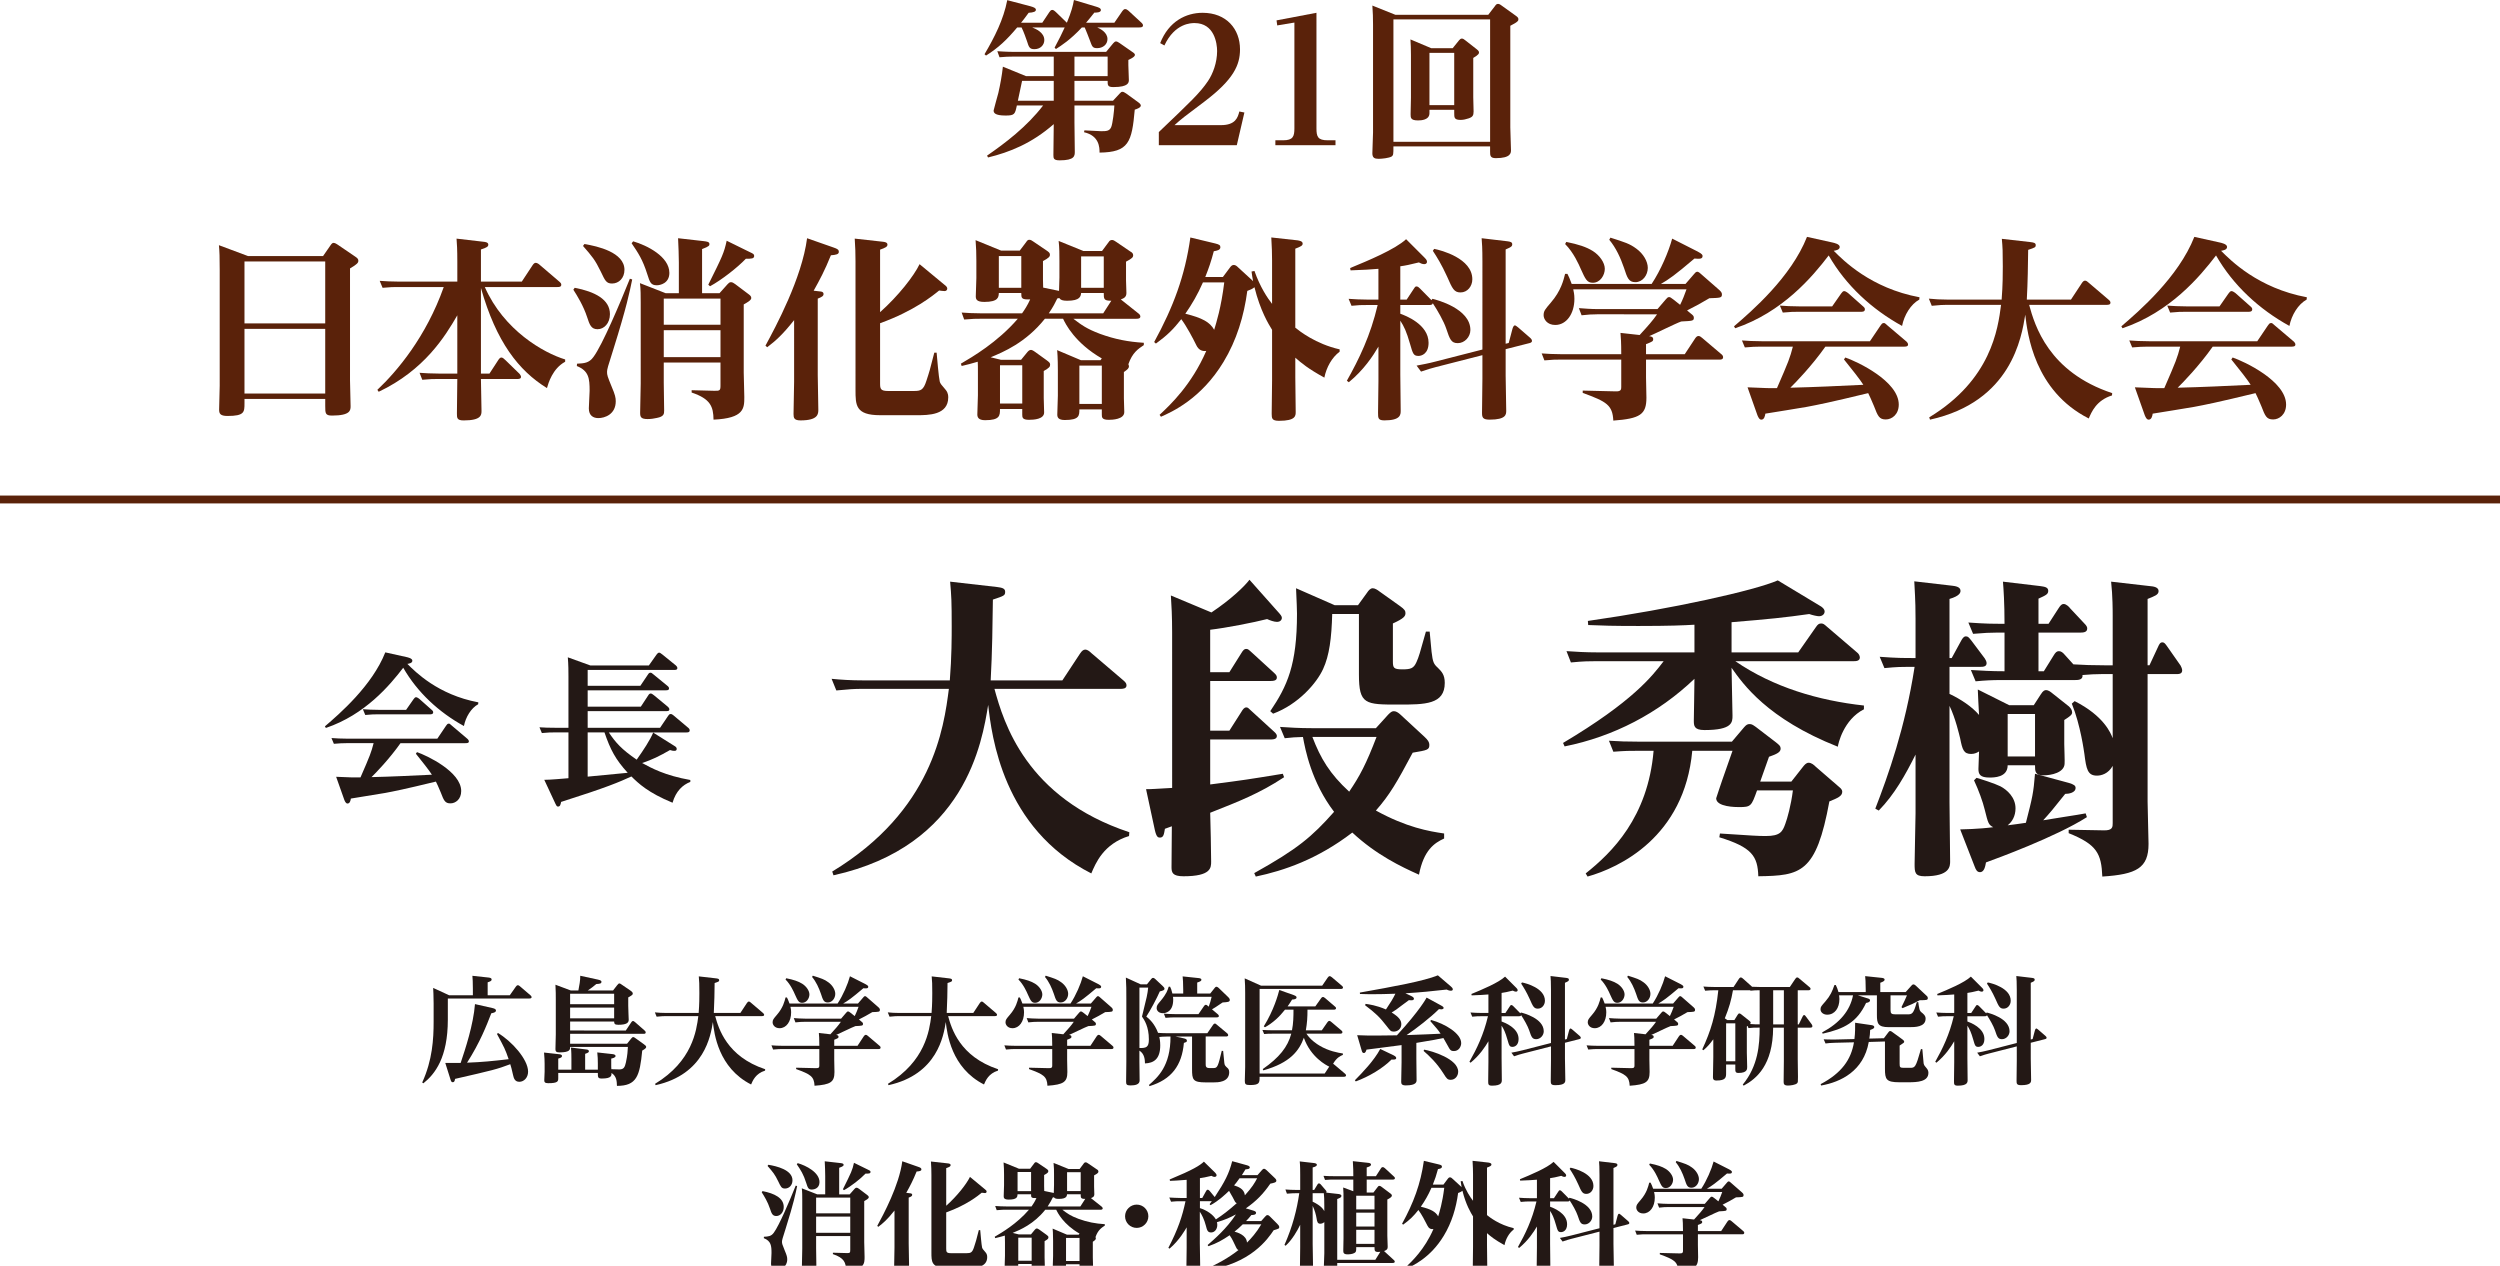
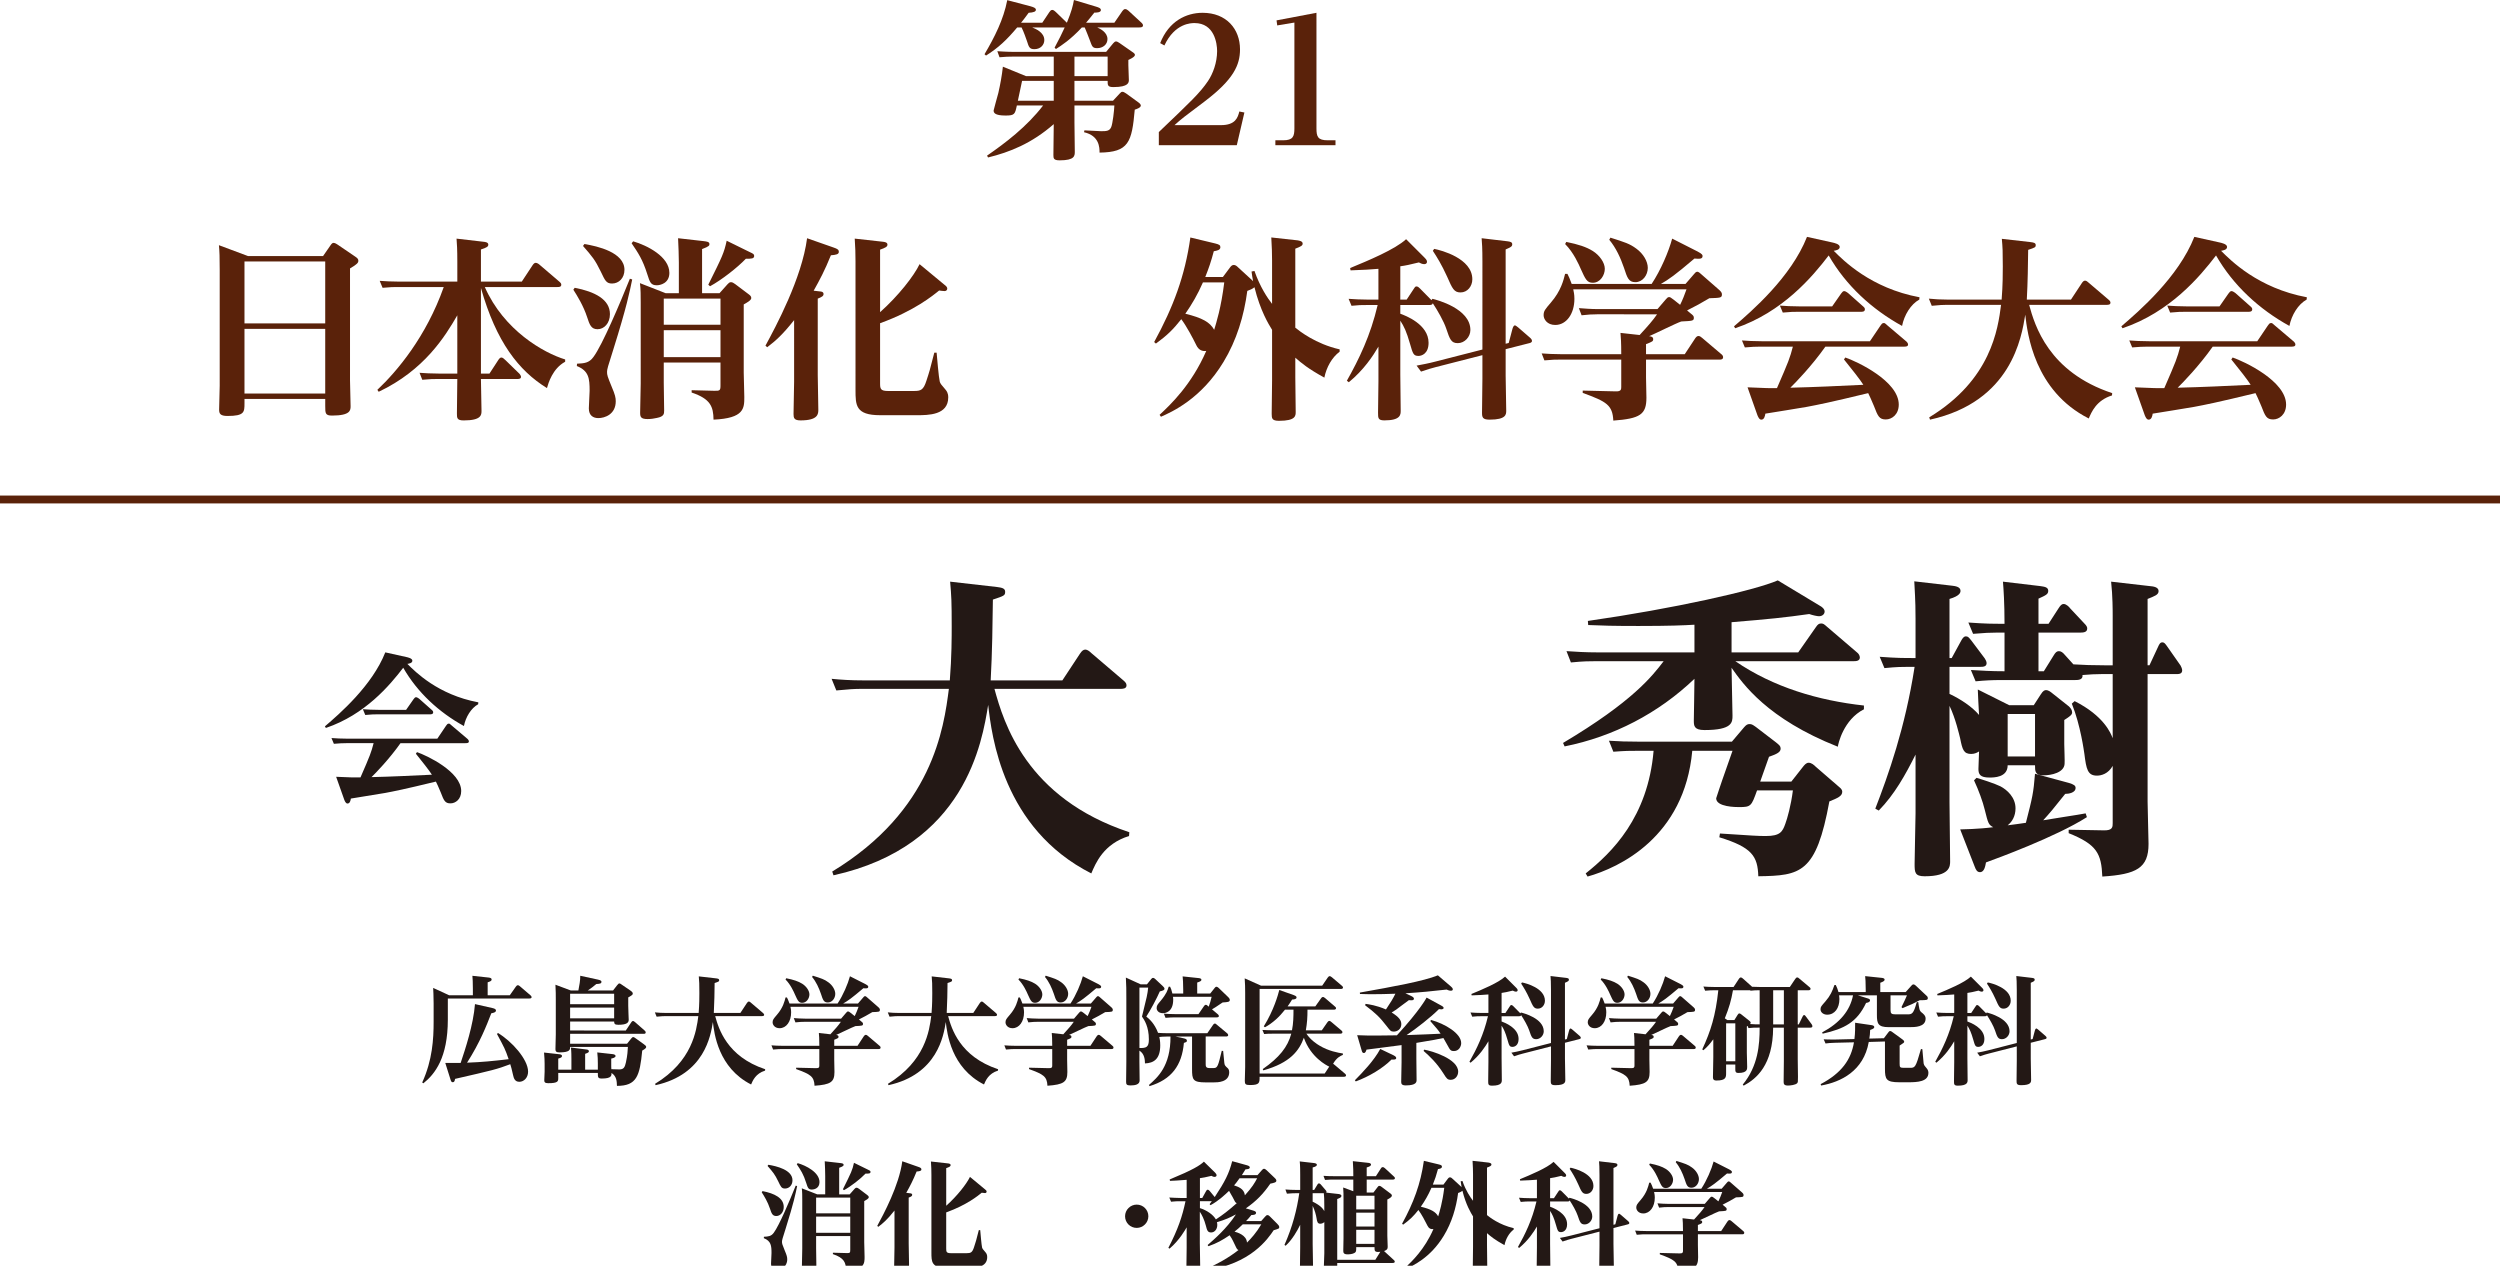
<svg xmlns="http://www.w3.org/2000/svg" version="1.1" id="レイヤー_4" x="0px" y="0px" width="318px" height="161px" viewBox="0 0 318 161" style="enable-background:new 0 0 318 161;" xml:space="preserve">
  <style type="text/css">
	.st0{fill:#5A220A;}
	.st1{fill:#231815;}
	.st2{fill:none;stroke:#5A220A;stroke-miterlimit:10;}
</style>
  <g>
    <path class="st0" d="M137.614,3.492c-1.456,1.563-2.592,2.292-3.299,2.742l-0.171-0.172c0.643-1.199,0.856-1.649,1.285-2.57h-4.135   c0.429,0.171,1.542,0.621,1.542,1.606c0,0.621-0.492,1.157-1.264,1.157c-0.621,0-0.707-0.279-0.942-1.028   c-0.107-0.301-0.407-1.179-0.686-1.735h-0.558c-1.328,1.585-2.399,2.592-3.963,3.577l-0.192-0.171   c1.264-2.143,2.421-4.413,2.892-6.877l2.936,0.771c0.449,0.128,0.707,0.235,0.707,0.449c0,0.236-0.279,0.343-0.922,0.386   c-0.364,0.515-0.621,0.836-0.964,1.264h2.699l0.899-1.35c0.107-0.149,0.193-0.278,0.364-0.278c0.107,0,0.193,0.021,0.472,0.278   l1.393,1.35c0.6-1.478,0.75-2.078,0.899-2.892l2.85,0.856c0.257,0.086,0.578,0.172,0.578,0.429c0,0.321-0.6,0.321-0.835,0.321   c-0.472,0.6-0.707,0.879-1.05,1.285h3.599l1.028-1.499c0.107-0.129,0.193-0.235,0.343-0.235c0.15,0,0.279,0.085,0.407,0.192   l1.692,1.563c0.086,0.086,0.172,0.193,0.172,0.321c0,0.258-0.321,0.258-0.472,0.258h-5.355c0.386,0.171,1.307,0.621,1.307,1.478   c0,0.707-0.6,1.157-1.307,1.157c-0.601,0-0.643-0.214-0.922-0.964c-0.106-0.278-0.557-1.457-0.664-1.671H137.614z M125.553,19.795   c2.271-1.563,5.077-3.685,7.134-6.384h-3.342c-0.236,1.113-0.279,1.285-1.436,1.285c-1.393,0-1.521-0.364-1.521-0.643   c0-0.086,0.515-1.886,0.6-2.229c0.258-1.135,0.45-2.185,0.579-3.342l2.935,1.2h3.535V7.198h-5.056   c-0.729,0-1.093,0.021-1.843,0.086l-0.278-0.771c0.364,0.021,1.199,0.086,2.164,0.086h11.675l0.9-1.093   c0.149-0.15,0.214-0.235,0.364-0.235c0.128,0,0.257,0.085,0.428,0.192l1.629,1.136c0.235,0.149,0.343,0.257,0.343,0.385   c0,0.258-0.579,0.515-0.836,0.644v0.664c0,0.192,0.064,1.563,0.064,1.863c0,0.321,0,0.922-1.971,0.922   c-0.729,0-0.729-0.236-0.729-0.793h-4.221v2.528h4.906l0.835-0.9c0.172-0.171,0.215-0.235,0.364-0.235   c0.15,0,0.258,0.086,0.472,0.214l1.563,1.136c0.236,0.171,0.301,0.3,0.301,0.407c0,0.278-0.622,0.471-0.771,0.514   c-0.364,4.156-0.771,5.42-4.478,5.463c0-0.643-0.021-2.143-1.971-2.592l0.043-0.236c0.3,0,1.799,0.107,2.142,0.107   c0.664,0,1.05-0.021,1.265-0.514c0.192-0.429,0.385-2.143,0.406-2.764h-5.077v2.143c0,0.514,0.043,3.491,0.043,3.728   c0,0.535,0,1.113-1.928,1.113c-0.771,0-0.793-0.257-0.793-0.686c0-0.557,0.043-3.299,0.043-3.92   c-2.807,2.464-5.635,3.577-8.355,4.241L125.553,19.795z M130.009,10.283l-0.536,2.528h4.563v-2.528H130.009z M140.892,9.684V7.198   h-4.221v2.485H140.892z" />
    <path class="st0" d="M155.308,15.917c1.864,0,2.143-0.985,2.335-1.734l0.644,0.128l-0.965,4.156h-9.919v-1.671   c4.07-3.878,5.228-4.971,6.256-6.491c0.621-0.921,1.157-2.335,1.157-3.813c0-0.964-0.343-3.557-2.871-3.557   c-0.407,0-2.507,0-3.835,2.85l-0.535-0.3c1.093-2.785,3.299-3.856,5.398-3.856c3.021,0,4.756,2.057,4.756,4.649   c0,1.992-0.813,3.834-4.521,6.641c-2.656,1.992-2.935,2.207-3.812,2.999H155.308z" />
    <path class="st0" d="M167.454,16.324c0,1.071,0.171,1.521,1.435,1.521h0.986v0.621h-7.648v-0.621h0.985   c1.264,0,1.436-0.493,1.436-1.521V2.87l-2.186,0.364l-0.086-0.643l5.078-0.964V16.324z" />
-     <path class="st0" d="M189.304,1.885l0.857-1.113c0.086-0.129,0.192-0.279,0.386-0.279c0.171,0,0.386,0.15,0.429,0.193l1.82,1.307   c0.278,0.192,0.343,0.3,0.343,0.45c0,0.171,0,0.321-1.028,0.835v12.919c0,0.471,0.086,2.484,0.086,2.892   c0,0.343,0,1.028-1.928,1.028c-0.729,0-0.729-0.343-0.729-0.856v-0.643h-12.297c0,1.028,0,1.135-0.258,1.307   c-0.321,0.171-1.156,0.278-1.628,0.278c-0.514,0-0.793-0.129-0.793-0.707c0-0.407,0.086-2.271,0.086-2.635V3.128   c0-0.707-0.021-1.714-0.086-2.421l2.936,1.178H189.304z M177.244,2.464v15.574h12.297V2.464H177.244z M184.785,6.127l0.813-1.007   c0.107-0.107,0.193-0.214,0.343-0.214c0.15,0,0.278,0.085,0.407,0.192l1.479,1.157c0.235,0.192,0.3,0.278,0.3,0.428   c0,0.107,0,0.258-0.729,0.686v5.014c0,0.3,0.043,1.542,0.043,1.8c0,0.514-0.129,0.706-0.643,0.878   c-0.321,0.107-0.664,0.192-1.007,0.192c-0.814,0-0.814-0.3-0.814-0.856v-0.429h-3.149v0.429c0,0.878-1.071,0.921-1.456,0.921   c-0.943,0-0.943-0.343-0.943-0.793c0-0.321,0.043-1.777,0.043-2.077V7.005c0-0.771-0.021-1.371-0.064-1.992l2.636,1.114H184.785z    M181.827,6.727v6.642h3.149V6.727H181.827z" />
    <path class="st0" d="M41.097,32.568l0.936-1.354c0.173-0.271,0.296-0.32,0.394-0.32c0.173,0,0.419,0.147,0.518,0.222l2.241,1.526   c0.296,0.197,0.394,0.32,0.394,0.518c0,0.246-0.098,0.419-1.059,0.985v14.234l0.074,3.275c0,0.518,0,1.207-2.364,1.207   c-0.862,0-0.862-0.296-0.862-1.231v-0.887h-10.27v0.542c0,1.133,0,1.625-2.167,1.625c-0.937,0-1.06-0.319-1.06-0.812   c0-0.271,0.074-2.856,0.074-3.029V34.341c0-1.649-0.024-2.339-0.099-3.152l3.694,1.38H41.097z M31.098,33.258v7.881h10.27v-7.881   H31.098z M31.098,41.828v8.226h10.27v-8.226H31.098z" />
    <path class="st0" d="M71.888,46.015c-1.601,0.862-2.143,2.733-2.314,3.35c-3.596-2.217-6.453-5.861-8.398-12.732v10.886h1.084   l1.059-1.626c0.123-0.197,0.271-0.419,0.443-0.419c0.197,0,0.32,0.148,0.542,0.345l1.773,1.725   c0.073,0.073,0.196,0.271,0.196,0.394c0,0.271-0.32,0.271-0.517,0.271h-4.581c0,0.64,0.074,3.472,0.074,4.039   c0,0.517,0,1.23-2.267,1.23c-0.861,0-0.861-0.319-0.861-0.886c0-0.148,0.049-3.694,0.049-4.384h-2.512   c-0.492,0-0.936,0-1.945,0.099l-0.345-0.887c0.714,0.049,1.478,0.099,2.462,0.099h2.34v-7.413c-1.551,2.685-4.187,6.97-9.999,9.728   l-0.172-0.246c2.512-2.364,6.206-6.748,8.447-13.077H50.61c-0.517,0-0.96,0-1.945,0.099l-0.369-0.887   c0.714,0.049,1.502,0.099,2.487,0.099h7.388v-2.537c0-1.601-0.049-2.29-0.099-2.931l3.399,0.395c0.271,0.024,0.64,0.073,0.64,0.369   c0,0.246-0.172,0.369-0.936,0.615v4.089h5.196l1.379-2.094c0.148-0.222,0.271-0.296,0.395-0.296c0.172,0,0.394,0.148,0.492,0.247   l2.562,2.191c0.074,0.074,0.197,0.173,0.197,0.345c0,0.296-0.296,0.296-0.493,0.296h-9.235c2.414,5.492,7.463,8.373,10.221,9.211   V46.015z" />
    <path class="st0" d="M73.102,36.607c2.562,0.492,4.482,1.478,4.482,3.349c0,1.158-0.739,1.921-1.576,1.921   c-0.812,0-1.01-0.566-1.33-1.551c-0.468-1.429-1.256-2.709-1.748-3.473L73.102,36.607z M80.416,35.548   c-0.32,1.552-0.689,3.448-2.413,8.94c-0.69,2.143-0.788,2.512-0.788,2.808c0,0.418,0.049,0.566,0.591,1.896   c0.443,1.035,0.517,1.404,0.517,1.848c0,1.675-1.403,2.143-2.216,2.143c-0.641,0-1.207-0.32-1.207-1.231   c0-0.369,0.099-1.921,0.099-2.241c0-1.576-0.099-2.537-1.625-3.152l0.024-0.296c0.911-0.049,1.526-0.073,2.093-0.861   c1.133-1.527,3.374-6.822,4.63-9.95L80.416,35.548z M74.333,31.041c1.675,0.271,5.098,1.06,5.098,3.275   c0,1.06-0.714,1.749-1.576,1.749c-0.738,0-0.887-0.369-1.428-1.503c-0.739-1.526-1.108-1.945-2.267-3.275L74.333,31.041z    M80.539,30.696c1.773,0.518,4.605,1.945,4.605,4.015c0,1.354-1.207,1.576-1.601,1.576c-0.764,0-0.887-0.395-1.207-1.404   c-0.591-1.871-1.157-2.709-1.995-3.94L80.539,30.696z M92.534,36.164c0.147-0.148,0.246-0.271,0.443-0.271   c0.172,0,0.345,0.099,0.541,0.246l1.7,1.281c0.196,0.147,0.345,0.271,0.345,0.492c0,0.296-0.616,0.616-0.961,0.812v8.669   c0,0.493,0.074,2.66,0.074,3.104c0,1.429,0,2.709-3.916,2.882c-0.024-1.65-0.369-2.636-2.783-3.448v-0.296l2.857,0.074   c0.738,0.024,0.812-0.049,0.812-0.665v-2.931h-7.216v2.586c0,0.566,0.049,3.029,0.049,3.521c0,0.419-0.024,0.764-0.911,0.937   c-0.345,0.073-0.714,0.147-1.182,0.147c-0.838,0-0.961-0.246-0.961-0.788c0-0.591,0.074-3.201,0.074-3.743V38.454   c0-0.641,0-1.822-0.099-2.438l3.275,1.281h1.675v-3.892c0-0.812-0.05-2.118-0.099-3.103l3.251,0.369   c0.369,0.049,0.738,0.074,0.738,0.369c0,0.173,0,0.296-0.936,0.641v5.615h2.217L92.534,36.164z M91.647,37.986h-7.216v3.324h7.216   V37.986z M91.647,42.001h-7.216v3.423h7.216V42.001z M95.39,32.075c0.369,0.173,0.542,0.247,0.542,0.469   c0,0.369-0.345,0.369-1.06,0.369c-1.083,1.133-3.103,2.709-4.556,3.497l-0.222-0.197c1.798-3.62,1.995-4.015,2.34-5.591   L95.39,32.075z" />
    <path class="st0" d="M104.337,37.075c0.073,0,0.418,0.024,0.418,0.32c0,0.246-0.172,0.369-0.738,0.591v9.703   c0,0.689,0.074,3.793,0.074,4.408c0,0.542,0,1.379-2.267,1.379c-0.812,0-0.886-0.319-0.886-0.812c0-0.64,0.073-3.521,0.073-4.112   V40.72c-1.502,1.896-2.364,2.636-3.423,3.448l-0.222-0.197c1.305-2.413,4.63-8.57,5.295-13.668l3.374,1.182   c0.517,0.173,0.665,0.296,0.665,0.542c0,0.32-0.345,0.394-1.01,0.443c-0.764,1.896-1.429,3.152-2.192,4.507L104.337,37.075z    M120.123,36.213c0.197,0.147,0.369,0.296,0.369,0.493c0,0.196-0.147,0.319-0.345,0.319c-0.123,0-0.566-0.049-0.689-0.073   c-0.788,0.64-3.152,2.586-7.512,4.162v7.634c0,0.69,0.05,0.985,0.985,0.985h3.35c0.837,0,1.182-0.123,1.552-1.28   c0.369-1.133,0.443-1.33,1.01-3.596h0.295c0.05,0.591,0.271,3.177,0.395,3.669c0.049,0.247,0.246,0.469,0.714,1.01   c0.147,0.173,0.369,0.443,0.369,1.01c0,2.267-2.536,2.267-4.014,2.267h-4.655c-3.127,0-3.127-1.281-3.127-3.227V33.233   c0-0.838-0.025-1.921-0.099-2.882l3.546,0.395c0.246,0.024,0.616,0.073,0.616,0.369c0,0.271-0.247,0.394-0.937,0.641v7.954   c2.34-2.093,4.285-4.58,5.024-6.107L120.123,36.213z" />
-     <path class="st0" d="M145.496,43.896c-0.738,0.493-1.452,0.961-1.97,2.438c0.024,0.074,0.074,0.123,0.074,0.246   c0,0.271-0.173,0.419-0.641,0.739v3.35c0,0.295,0.049,1.502,0.049,1.748c0,0.936-1.551,0.985-1.97,0.985   c-0.887,0-0.887-0.32-0.887-0.689v-0.641h-2.856c0,0.788,0,1.354-1.848,1.354c-0.812,0-0.96-0.32-0.96-0.689   c0-0.395,0.073-2.068,0.073-2.414v-3.201c0-1.552-0.073-2.487-0.099-2.586l3.029,1.28h2.488l0.172-0.222   c-3.423-1.97-4.63-4.408-4.926-5.048h-2.314c-2.438,3.054-5.295,4.235-6.896,4.9l1.306,0.32h2.562l0.788-0.961   c0.099-0.123,0.271-0.295,0.443-0.295c0.123,0,0.222,0.024,0.542,0.246l1.502,1.084c0.296,0.222,0.419,0.32,0.419,0.541   c0,0.271-0.123,0.419-0.813,0.813v3.447c0,0.296,0.05,1.552,0.05,1.823c0,0.861-1.306,0.936-1.921,0.936   c-0.838,0-0.862-0.296-0.862-0.665v-0.714h-2.832c0,0.837,0,1.428-1.896,1.428c-0.887,0-0.985-0.418-0.985-0.738   c0-0.37,0.074-2.094,0.074-2.438v-2.808c0-0.887,0-1.01-0.024-1.453c-0.838,0.246-1.306,0.369-2.044,0.542l-0.099-0.296   c1.428-0.837,4.654-2.709,7.24-5.713h-4.704c-0.788,0-0.837,0-2.117,0.098l-0.32-0.886c0.689,0.049,1.478,0.099,2.487,0.099h5.196   c0.32-0.443,0.689-1.01,1.034-1.773c-1.133,0.049-1.133-0.173-1.133-0.812h-2.856c-0.025,0.517-0.05,1.133-1.848,1.133   c-0.984,0-1.083-0.345-1.083-0.715c0-0.369,0.073-1.97,0.073-2.314v-2.192c0-1.083-0.024-1.526-0.099-2.635l3.251,1.33h2.364   l0.838-1.108c0.099-0.173,0.222-0.271,0.369-0.271c0.197,0,0.345,0.099,0.518,0.222l1.748,1.183   c0.197,0.147,0.369,0.246,0.369,0.492s-0.147,0.419-0.886,0.812v2.364c0,0.345,0,0.395,0.024,1.01l2.02,0.419   c0.024-0.517,0.049-1.601,0.049-1.699v-2.068c0-0.862,0-1.725-0.099-2.586l3.152,1.28h2.364l0.862-1.157   c0.074-0.123,0.197-0.246,0.419-0.246c0.172,0,0.345,0.123,0.492,0.222l1.847,1.256c0.197,0.099,0.345,0.246,0.345,0.468   s-0.098,0.394-0.911,0.812v2.364c0,0.271,0.05,1.404,0.05,1.626c0,0.566-0.395,0.689-0.715,0.812l2.291,1.822   c0.099,0.074,0.197,0.222,0.197,0.345c0,0.296-0.345,0.296-0.518,0.296h-8.004c1.034,0.788,1.699,1.28,3.398,1.921   c1.896,0.689,3.571,1.01,5.565,1.133V43.896z M129.908,32.568h-2.856v4.039h2.856V32.568z M127.199,46.458v4.876h2.832v-4.876   H127.199z M140.326,39.858l1.034-1.602c-0.961,0-0.961-0.222-0.961-0.984h-2.881c-0.05,0.394-0.099,0.984-1.773,0.984   c-0.591,0-0.838-0.099-1.01-0.345c-0.099,0.024-0.123,0.024-0.246,0.05c-0.246,0.517-0.518,1.059-1.084,1.896H140.326z    M137.296,46.508v4.876h2.856v-4.876H137.296z M140.399,32.617h-2.881v3.99h2.881V32.617z" />
    <path class="st0" d="M156.439,34.046c0.123-0.173,0.271-0.345,0.492-0.345s0.395,0.147,0.542,0.295l1.773,1.626l0.147,0.147   c-0.099-0.492-0.123-0.714-0.197-1.231l0.37-0.073c0.714,2.044,1.675,3.472,2.241,4.187V33.11c0-0.69-0.025-1.823-0.099-2.906   l3.349,0.369c0.247,0.049,0.641,0.099,0.641,0.419c0,0.246-0.222,0.369-0.936,0.64v10.049c0.517,0.418,2.586,2.068,5.64,2.758   v0.296c-0.985,0.738-1.675,1.97-1.945,3.3c-2.094-1.157-2.906-1.847-3.694-2.536v2.512c0,0.641,0.049,3.768,0.049,4.384   c0,0.492,0,1.133-2.118,1.133c-0.886,0-0.936-0.296-0.936-0.887c0-0.665,0.05-3.645,0.05-4.236v-6.452   c-0.443-0.714-1.503-2.438-2.241-5.418c-0.222,0.197-0.566,0.345-0.911,0.468c-0.419,3.177-1.354,6.28-3.029,9.038   c-2.857,4.729-6.625,6.379-7.955,6.97l-0.173-0.246c1.38-1.28,4.064-3.817,5.936-8.127c-0.542,0.074-0.985-0.147-1.256-0.714   c-0.443-0.911-1.256-2.438-1.921-3.325c-1.01,1.28-1.773,2.044-3.227,3.104l-0.222-0.197c2.438-4.458,3.916-8.398,4.605-13.299   l3.177,0.764c0.493,0.123,0.641,0.221,0.641,0.468c0,0.369-0.419,0.443-0.837,0.517c-0.345,1.306-0.616,2.094-1.084,3.275h2.241   L156.439,34.046z M153.015,35.917c-0.664,1.527-1.403,2.783-2.24,3.99c2.117,0.518,3.127,1.059,3.669,2.044   c0.271-0.911,0.887-2.808,1.281-6.034H153.015z" />
    <path class="st0" d="M171.321,48.429c1.552-2.759,3.005-5.738,3.916-9.63h-1.403c-0.665,0-0.985,0-1.921,0.099l-0.37-0.887   c0.764,0.05,1.503,0.099,2.487,0.099h1.306v-3.916c-1.108,0.099-1.724,0.123-3.547,0.197l-0.049-0.296   c2.266-0.936,5.714-2.364,7.117-3.669l2.315,2.314c0.123,0.123,0.345,0.32,0.345,0.566c0,0.148-0.123,0.296-0.345,0.296   c-0.246,0-0.518-0.123-0.689-0.222c-1.207,0.296-1.65,0.394-2.364,0.492v4.236h0.812l0.862-1.306   c0.172-0.271,0.221-0.369,0.394-0.369s0.345,0.173,0.468,0.296l1.429,1.453l0.123-0.173c0.518,0.123,4.827,1.231,4.827,3.965   c0,0.887-0.739,1.675-1.601,1.675c-0.838,0-1.01-0.468-1.479-1.871c-0.295-0.887-1.107-2.315-1.699-3.202   c-0.073,0.222-0.246,0.222-0.566,0.222h-3.57v1.108c0.615,0.222,3.596,1.33,3.596,3.694c0,1.403-0.887,1.675-1.281,1.675   c-0.64,0-0.714-0.271-1.083-1.552c-0.443-1.552-0.764-2.217-1.231-2.931v6.871c0,0.738,0.049,3.965,0.049,4.581   c0,0.492,0,1.23-2.068,1.23c-0.813,0-0.813-0.295-0.813-0.984c0-0.616,0.05-3.817,0.05-3.966v-4.433   c-0.689,1.183-1.872,2.98-3.769,4.531L171.321,48.429z M191.91,43.626l0.468-1.773c0.05-0.147,0.123-0.468,0.345-0.468   c0.05,0,0.271,0.173,0.395,0.271l1.478,1.281c0.147,0.123,0.271,0.271,0.271,0.419c0,0.222-0.222,0.271-0.443,0.319l-2.905,0.739   v3.35c0,0.714,0.073,3.817,0.073,4.457c0,0.493,0,1.158-2.118,1.158c-0.886,0-0.96-0.296-0.96-0.887   c0-0.689,0.049-3.694,0.049-4.311v-3.004l-5.96,1.526c-0.64,0.173-0.837,0.222-1.847,0.566l-0.566-0.763   c0.764-0.148,1.478-0.271,2.413-0.518l5.96-1.527V33.233c0-1.626-0.049-2.34-0.099-2.931l3.325,0.394   c0.32,0.05,0.566,0.099,0.566,0.369c0,0.296-0.172,0.37-0.837,0.665v11.994L191.91,43.626z M182.428,31.657   c0.887,0.172,4.852,1.206,4.852,3.866c0,0.887-0.615,1.675-1.502,1.675c-0.813,0-1.035-0.468-1.699-1.995   c-0.715-1.576-1.306-2.512-1.823-3.3L182.428,31.657z" />
    <path class="st0" d="M203.122,39.981c-0.689,0-0.985,0.024-1.945,0.123l-0.345-0.911c0.689,0.049,1.478,0.123,2.487,0.123h7.511   l1.035-1.207c0.172-0.197,0.271-0.32,0.443-0.32c0.123,0,0.221,0.05,0.566,0.32l0.837,0.665c0.296-0.591,0.591-1.33,0.812-1.971   h-14.407c0.05,0.247,0.148,0.616,0.148,1.207c0,1.896-1.01,3.325-2.438,3.325c-1.034,0-1.478-0.739-1.478-1.231   c0-0.542,0.172-0.739,0.911-1.602c1.305-1.502,1.625-2.881,1.822-3.669h0.296c0.147,0.296,0.32,0.641,0.541,1.28h10.172   c1.157-1.748,2.167-4.112,2.61-5.763l3.251,1.65c0.615,0.32,0.615,0.468,0.615,0.566c0,0.394-0.394,0.369-1.034,0.32   c-2.487,2.117-3.275,2.659-4.261,3.226h3.128l1.108-1.28c0.099-0.123,0.222-0.271,0.394-0.271c0.148,0,0.37,0.197,0.443,0.271   l2.364,2.068c0.271,0.246,0.32,0.395,0.32,0.542c0,0.443-0.172,0.443-1.601,0.492c-1.354,0.788-1.429,0.838-2.832,1.552l0.443,0.37   c0.32,0.246,0.419,0.345,0.419,0.566c0,0.394-0.173,0.394-1.602,0.468c-0.665,0.222-3.473,1.625-4.088,1.871   c0.222,0.025,0.518,0.074,0.518,0.37c0,0.271-0.074,0.319-0.912,0.64v1.281h4.926l1.33-2.02c0.123-0.173,0.246-0.296,0.419-0.296   c0.172,0,0.32,0.123,0.468,0.246l2.438,2.069c0.073,0.049,0.222,0.196,0.222,0.369c0,0.32-0.271,0.32-0.493,0.32h-9.31v2.241   c0,0.394,0.05,2.216,0.05,2.61c0,2.118-0.788,2.659-4.212,2.906c-0.098-1.971-0.837-2.414-3.891-3.522v-0.295l4.187,0.099   c0.665,0.024,0.714-0.222,0.714-0.542v-3.497h-7.831c-0.468,0-0.936,0-1.945,0.099l-0.345-0.887   c0.689,0.049,1.478,0.099,2.487,0.099h7.634c0-1.503-0.049-2.143-0.098-2.709l2.438,0.271c1.084-1.182,1.675-1.847,2.217-2.635   H203.122z M199.231,30.771c1.576,0.32,2.537,0.64,3.374,1.157c0.862,0.542,1.527,1.478,1.527,2.266s-0.566,1.773-1.527,1.773   c-0.738,0-0.936-0.443-1.526-1.749c-0.246-0.566-0.911-2.093-1.995-3.177L199.231,30.771z M204.846,30.229   c1.848,0.591,2.438,0.764,3.301,1.403c0.886,0.641,1.452,1.626,1.452,2.438c0,0.936-0.664,1.822-1.576,1.822   c-0.861,0-1.034-0.542-1.452-1.822c-0.443-1.28-1.01-2.536-1.872-3.571L204.846,30.229z" />
    <path class="st0" d="M244.134,38.109c-1.083,0.591-1.921,1.97-2.191,3.35c-3.842-2.118-7.143-5.147-9.334-8.965   c-2.068,2.709-5.861,7.216-11.896,9.26l-0.147-0.246c2.241-1.921,7.266-6.255,9.284-11.378l3.227,0.714   c0.222,0.05,0.936,0.197,0.936,0.566c0,0.37-0.492,0.443-0.763,0.493c1.206,1.207,4.703,4.753,10.91,5.91L244.134,38.109z    M223.866,44.094c-0.665,0-0.984,0.024-1.921,0.099l-0.369-0.887c0.714,0.05,1.478,0.099,2.487,0.099h13.792l1.329-1.97   c0.123-0.173,0.222-0.346,0.419-0.346c0.147,0,0.173,0.025,0.468,0.296l2.438,2.068c0.049,0.05,0.197,0.197,0.197,0.37   c0,0.271-0.32,0.271-0.542,0.271h-9.975c-1.699,2.414-3.817,4.605-4.457,5.222c3.152-0.074,6.156-0.222,9.284-0.37   c-0.32-0.542-1.601-2.167-2.463-3.226l0.173-0.247c1.502,0.518,6.797,3.005,6.797,5.985c0,1.28-0.887,1.896-1.649,1.896   c-0.838,0-1.01-0.418-1.503-1.699c-0.345-0.861-0.591-1.33-0.738-1.649c-4.976,1.206-6.379,1.478-7.808,1.748   c-0.812,0.147-4.507,0.739-5.271,0.862c-0.049,0.32-0.147,0.764-0.517,0.764c-0.271,0-0.419-0.395-0.493-0.566l-1.256-3.547   c2.438,0.099,2.709,0.123,3.744,0.099c1.502-3.448,1.649-3.842,2.02-5.271H223.866z M233.052,38.972l1.133-1.626   c0.123-0.172,0.246-0.32,0.394-0.32c0.197,0,0.469,0.247,0.493,0.247l1.97,1.748c0.05,0.049,0.173,0.147,0.173,0.32   c0,0.32-0.32,0.32-0.518,0.32h-8.004c-0.492,0-0.936,0-1.921,0.099l-0.369-0.887c0.714,0.049,1.478,0.099,2.487,0.099H233.052z" />
    <path class="st0" d="M268.646,50.3c-1.994,0.616-2.61,2.118-2.955,2.931c-6.945-3.521-7.807-10.812-8.078-13.2   c-0.468,2.856-1.748,11.058-12.116,13.349l-0.099-0.296c7.881-4.777,8.742-11.255,9.137-14.309h-6.871   c-0.492,0-0.961,0.024-1.945,0.123l-0.37-0.911c0.739,0.074,1.503,0.123,2.487,0.123h6.773c0.147-1.822,0.147-3.473,0.147-4.211   c0-1.995-0.024-2.39-0.123-3.522l3.669,0.419c0.37,0.049,0.641,0.099,0.641,0.369c0,0.296-0.074,0.32-0.96,0.616   c-0.025,1.871-0.05,4.112-0.173,6.329h5.615l1.379-2.094c0.147-0.222,0.271-0.319,0.419-0.319s0.32,0.123,0.468,0.271l2.512,2.143   c0.173,0.147,0.247,0.246,0.247,0.394c0,0.271-0.32,0.271-0.493,0.271h-9.851c0.714,2.61,2.463,8.546,10.564,11.23L268.646,50.3z" />
    <path class="st0" d="M293.404,38.109c-1.083,0.591-1.921,1.97-2.191,3.35c-3.842-2.118-7.143-5.147-9.334-8.965   c-2.068,2.709-5.861,7.216-11.896,9.26l-0.147-0.246c2.241-1.921,7.266-6.255,9.284-11.378l3.227,0.714   c0.222,0.05,0.936,0.197,0.936,0.566c0,0.37-0.492,0.443-0.763,0.493c1.206,1.207,4.703,4.753,10.91,5.91L293.404,38.109z    M273.135,44.094c-0.665,0-0.984,0.024-1.921,0.099l-0.369-0.887c0.714,0.05,1.478,0.099,2.487,0.099h13.792l1.329-1.97   c0.123-0.173,0.222-0.346,0.419-0.346c0.147,0,0.173,0.025,0.468,0.296l2.438,2.068c0.049,0.05,0.197,0.197,0.197,0.37   c0,0.271-0.32,0.271-0.542,0.271h-9.975c-1.699,2.414-3.817,4.605-4.457,5.222c3.152-0.074,6.156-0.222,9.284-0.37   c-0.32-0.542-1.601-2.167-2.463-3.226l0.173-0.247c1.502,0.518,6.797,3.005,6.797,5.985c0,1.28-0.887,1.896-1.649,1.896   c-0.838,0-1.01-0.418-1.503-1.699c-0.345-0.861-0.591-1.33-0.738-1.649c-4.976,1.206-6.379,1.478-7.808,1.748   c-0.812,0.147-4.507,0.739-5.271,0.862c-0.049,0.32-0.147,0.764-0.517,0.764c-0.271,0-0.419-0.395-0.493-0.566l-1.256-3.547   c2.439,0.099,2.709,0.123,3.744,0.099c1.502-3.448,1.649-3.842,2.02-5.271H273.135z M282.322,38.972l1.133-1.626   c0.123-0.172,0.246-0.32,0.394-0.32c0.197,0,0.469,0.247,0.493,0.247l1.97,1.748c0.05,0.049,0.173,0.147,0.173,0.32   c0,0.32-0.32,0.32-0.518,0.32h-8.004c-0.492,0-0.936,0-1.921,0.099l-0.369-0.887c0.714,0.049,1.478,0.099,2.487,0.099H282.322z" />
  </g>
  <g>
    <path class="st1" d="M60.823,89.58c-0.896,0.489-1.589,1.63-1.812,2.771c-3.178-1.752-5.908-4.258-7.721-7.415   c-1.711,2.241-4.849,5.969-9.839,7.659l-0.122-0.203c1.854-1.589,6.009-5.174,7.68-9.411l2.668,0.591   c0.184,0.04,0.774,0.163,0.774,0.468c0,0.306-0.407,0.367-0.632,0.408c0.998,0.998,3.891,3.932,9.024,4.889L60.823,89.58z    M44.058,94.53c-0.55,0-0.814,0.021-1.589,0.082l-0.306-0.733c0.591,0.04,1.223,0.081,2.058,0.081h11.407l1.1-1.63   c0.103-0.143,0.184-0.285,0.347-0.285c0.122,0,0.143,0.021,0.387,0.245l2.017,1.711c0.041,0.04,0.163,0.163,0.163,0.306   c0,0.224-0.265,0.224-0.448,0.224h-8.25c-1.405,1.996-3.157,3.81-3.687,4.318c2.607-0.061,5.093-0.183,7.68-0.306   c-0.265-0.448-1.324-1.792-2.037-2.668l0.143-0.204c1.242,0.428,5.622,2.485,5.622,4.95c0,1.06-0.733,1.568-1.364,1.568   c-0.693,0-0.836-0.346-1.243-1.405c-0.285-0.713-0.489-1.101-0.611-1.365c-4.114,0.998-5.275,1.223-6.457,1.446   c-0.672,0.122-3.728,0.611-4.359,0.713c-0.041,0.266-0.122,0.632-0.428,0.632c-0.225,0-0.347-0.326-0.407-0.469l-1.039-2.933   c2.017,0.081,2.24,0.102,3.097,0.081c1.242-2.852,1.364-3.178,1.67-4.359H44.058z M51.656,90.293l0.938-1.344   c0.102-0.143,0.204-0.266,0.326-0.266c0.163,0,0.387,0.204,0.407,0.204l1.63,1.446c0.04,0.041,0.143,0.122,0.143,0.265   c0,0.265-0.265,0.265-0.428,0.265H48.05c-0.407,0-0.773,0-1.589,0.082l-0.306-0.733c0.591,0.041,1.223,0.081,2.058,0.081H51.656z" />
-     <path class="st1" d="M85.874,94.938c0.122,0.082,0.203,0.184,0.203,0.326c0,0.204-0.143,0.244-0.285,0.244   c-0.163,0-0.244,0-0.57-0.102c-1.345,0.774-2.261,1.223-3.544,1.65c1.161,0.631,2.893,1.589,6.131,2.159v0.244   c-0.957,0.367-1.833,1.161-2.261,2.648c-3.117-1.283-4.318-2.444-5.235-3.341c-1.508,0.692-3.097,1.385-8.942,3.238   c-0.062,0.306-0.103,0.591-0.388,0.591c-0.102,0-0.183-0.02-0.346-0.387l-1.405-3.015c0.753,0,2.342-0.143,3.075-0.204v-5.826   h-1.792c-0.407,0-0.774,0-1.589,0.082l-0.306-0.733c0.591,0.041,1.222,0.062,2.058,0.062h1.629v-6.56c0-0.489,0-1.487-0.081-2.404   l2.872,1.039h7.436l0.978-1.385c0.122-0.163,0.204-0.244,0.326-0.244c0.081,0,0.163,0.02,0.407,0.224l1.731,1.405   c0.081,0.082,0.184,0.184,0.184,0.326c0,0.244-0.245,0.244-0.448,0.244h-10.96v2.017h6.702l0.958-1.426   c0.061-0.102,0.143-0.244,0.325-0.244c0.122,0,0.204,0.062,0.388,0.224l1.792,1.467c0.062,0.041,0.184,0.163,0.184,0.306   c0,0.244-0.244,0.244-0.428,0.244h-9.921v2.078h6.764l0.937-1.426c0.082-0.143,0.184-0.244,0.306-0.244s0.225,0.061,0.428,0.224   l1.772,1.467c0.102,0.081,0.184,0.204,0.184,0.326c0,0.224-0.225,0.224-0.428,0.224h-9.962v2.119h9.208l1.019-1.508   c0.081-0.122,0.163-0.244,0.326-0.244c0.122,0,0.224,0.061,0.325,0.143l1.936,1.629c0.102,0.082,0.163,0.204,0.163,0.306   c0,0.265-0.265,0.265-0.407,0.265h-9.88c0.876,1.304,1.609,2.14,3.544,3.464c0.896-1.264,1.671-2.445,2.099-3.443L85.874,94.938z    M74.751,98.788c0.714-0.062,4.278-0.408,5.093-0.489c-1.548-1.69-2.2-2.934-2.953-5.134h-2.14V98.788z" />
    <path class="st1" d="M143.613,106.34c-3.239,1-4.239,3.439-4.799,4.759c-11.278-5.719-12.678-17.557-13.118-21.437   c-0.76,4.64-2.839,17.957-19.677,21.677l-0.159-0.479c12.798-7.759,14.197-18.277,14.837-23.236h-11.158   c-0.8,0-1.56,0.04-3.159,0.2l-0.6-1.48c1.199,0.12,2.439,0.2,4.039,0.2h10.998c0.24-2.959,0.24-5.639,0.24-6.839   c0-3.239-0.04-3.879-0.2-5.719l5.959,0.68c0.6,0.08,1.04,0.16,1.04,0.6c0,0.48-0.12,0.521-1.56,1   c-0.04,3.04-0.08,6.679-0.28,10.278h9.118l2.24-3.399c0.239-0.36,0.439-0.52,0.68-0.52s0.52,0.199,0.76,0.439l4.079,3.479   c0.28,0.24,0.4,0.4,0.4,0.64c0,0.44-0.521,0.44-0.8,0.44h-15.998c1.16,4.239,4,13.878,17.157,18.236L143.613,106.34z" />
-     <path class="st1" d="M153.938,85.503h2.439l1.479-2.359c0.28-0.479,0.44-0.6,0.641-0.6c0.239,0,0.279,0.04,0.76,0.479l2.8,2.56   c0.319,0.28,0.359,0.44,0.359,0.6c0,0.44-0.52,0.44-0.96,0.44h-7.519v6.319h2.439l1.479-2.32c0.24-0.399,0.4-0.64,0.681-0.64   c0.199,0,0.239,0.08,0.72,0.52l2.8,2.56c0.319,0.28,0.359,0.44,0.359,0.561c0,0.439-0.52,0.439-0.96,0.439h-7.519v5.72   c4.359-0.561,4.839-0.641,9.238-1.36l0.16,0.44c-3.159,2.079-5.759,3.079-9.398,4.519c0.04,0.96,0.12,5.319,0.12,6.199   c0,0.8,0,1.88-3.52,1.88c-1.399,0-1.52-0.48-1.52-1.16c0-0.2,0.04-4.279,0.04-5.199l-0.88,0.32c-0.12,0.68-0.16,1.12-0.64,1.12   c-0.24,0-0.44-0.08-0.641-0.96l-1.119-5.199c0.84,0,1.079-0.04,3.319-0.16V80.464c0-2.039-0.08-3.56-0.16-4.719l5.159,2.159   c2.52-1.68,4.239-3.359,4.839-4.159l3.52,3.959c0.44,0.48,0.6,0.681,0.6,0.88c0,0.32-0.279,0.521-0.6,0.521   c-0.399,0-0.92-0.2-1.279-0.36c-1.72,0.44-5.199,1.12-7.239,1.36V85.503z M181.173,93.702c0.48,0.439,0.64,0.72,0.64,1.039   c0,0.641-0.239,0.681-2.119,1c-2,3.76-2.92,5.359-4.68,7.359c3.92,2.159,6.759,2.64,8.679,2.919v0.64   c-1.239,0.561-2.6,1.48-3.199,4.6c-2.239-1-5.439-2.52-8.479-5.359c-4.439,3.399-8.679,4.84-12.278,5.6l-0.199-0.44   c5.519-3.079,7.318-4.599,10.158-7.799c-2.88-3.759-3.68-7.958-3.96-9.518c-1.119,0.04-1.239,0.04-2.319,0.159l-0.6-1.439   c1.199,0.08,2.439,0.16,4.039,0.16h8.158l1.561-1.72c0.319-0.32,0.479-0.44,0.72-0.44c0.279,0,0.52,0.16,0.76,0.36L181.173,93.702z    M169.776,76.984h2.959l1.16-1.6c0.16-0.24,0.399-0.56,0.72-0.56c0.28,0,0.64,0.24,0.84,0.399l2.64,1.88   c0.56,0.4,0.68,0.6,0.68,0.88c0,0.4-0.2,0.68-1.6,1.32v4.799c0,0.84,0.08,1.04,1.199,1.04c1.08,0,1.44-0.12,1.8-0.92   c0.32-0.72,0.4-1.04,1.2-3.88h0.479c0.04,0.36,0.2,2.16,0.24,2.56c0.16,1.36,0.28,1.561,0.8,2.04c0.48,0.479,0.88,0.88,0.88,1.92   c0,2.759-2.52,2.759-5.879,2.759c-4.239,0-5.039,0-5.039-3.839v-7.679h-3.399c-0.08,3.039-0.36,5.279-1.16,6.999   c-0.8,1.76-3.119,4.479-6.358,5.679l-0.36-0.32c2.16-3.199,3.399-5.879,3.399-12.397c0-0.439-0.04-1.56-0.12-3.239L169.776,76.984z    M166.936,93.742c1.04,2.719,2.199,4.679,4.679,6.958c1.36-1.999,2.16-3.519,3.479-6.958H166.936z" />
    <path class="st1" d="M198.819,94.502c8.879-5.279,11.358-8.519,12.798-10.398h-8.639c-0.76,0-1.52,0-3.159,0.16l-0.561-1.44   c1.16,0.08,2.4,0.16,4,0.16h12.277v-3.52c-1.359,0.08-3.119,0.16-7.118,0.16c-3.319,0-4.479-0.04-6.399-0.12l-0.04-0.52   c10.879-1.56,21.236-3.88,24.156-5.159l5.439,3.279c0.079,0.04,0.52,0.32,0.52,0.68c0,0.32-0.28,0.601-0.72,0.601   c-0.2,0-0.8-0.12-1.24-0.28c-3.079,0.439-5.039,0.64-9.878,1.04v3.839h8.479l2.239-3.199c0.24-0.36,0.4-0.479,0.68-0.479   c0.28,0,0.4,0.119,0.721,0.399l3.879,3.319c0.12,0.08,0.32,0.36,0.32,0.601c0,0.479-0.521,0.479-0.84,0.479h-14.998   c4.84,3.319,10.559,4.999,16.357,5.639v0.48c-2.6,1.319-3.279,4.399-3.319,4.759c-8.998-3.56-12.078-7.998-13.518-10.038   c0,0.96,0.12,5.199,0.12,6.079c0,0.84,0,1.84-3.56,1.84c-1.36,0-1.36-0.561-1.36-1.24c0-0.359,0.08-4.439,0.08-5.279   c-4.599,4.399-10.318,7.359-16.517,8.599L198.819,94.502z M220.375,95.502h-5.119c-1,10.998-9.318,14.877-13.318,15.997l-0.239-0.4   c3.319-2.64,7.918-7.118,8.638-15.597h-1.959c-1.08,0-1.6,0-3.16,0.119l-0.56-1.399c1.12,0.08,2.399,0.12,3.999,0.12h11.639   l1.56-1.84c0.28-0.32,0.439-0.399,0.68-0.399c0.28,0,0.4,0.079,0.8,0.359l2.56,1.96c0.44,0.359,0.601,0.479,0.601,0.8   c0,0.439-0.44,0.68-1.48,1.04l-1.119,3.159h3.959l1.479-1.88c0.16-0.2,0.4-0.52,0.72-0.52c0.36,0,0.681,0.279,0.92,0.52l2.96,2.56   c0.2,0.16,0.399,0.36,0.399,0.6c0,0.561-0.56,0.801-1.64,1.24c-1.68,9.158-3.639,9.438-9.038,9.519   c-0.08-2.56-0.8-3.68-4.959-4.959l0.08-0.48c4.319,0.28,4.799,0.32,5.839,0.32c1.84,0,2.119-0.56,2.479-1.56   c0.24-0.641,0.72-2.32,0.96-4.239h-4.56c-0.72,1.999-0.76,2.119-2.279,2.119c-0.36,0-2.92,0-2.92-1.12   c0-0.079,0.76-2.239,0.76-2.279L220.375,95.502z" />
    <path class="st1" d="M238.538,102.86c1.64-4.239,3.8-10.278,4.999-18.037h-0.72c-0.8,0-1.52,0-3.119,0.16l-0.6-1.439   c2.199,0.159,2.919,0.159,4.559,0.159v-4.999c0-2.6-0.12-3.639-0.16-4.759l4.84,0.56c0.319,0.04,1.04,0.12,1.04,0.64   c0,0.2-0.04,0.641-1.4,1.04v7.519h0.28l1.2-2.199c0.159-0.28,0.319-0.56,0.6-0.56c0.279,0,0.359,0.119,0.72,0.56l1.68,2.239   c0.08,0.12,0.24,0.4,0.24,0.601c0,0.479-0.48,0.479-0.84,0.479h-3.88v3.439c1.44,0.68,2.88,1.64,3.76,2.68   c-0.08-1.08-0.12-2.479-0.16-3.239l3.999,1.999h3.12l0.88-1.359c0.319-0.52,0.52-0.56,0.68-0.56c0.319,0,0.6,0.239,0.8,0.399   l2.119,1.68c0.2,0.2,0.4,0.44,0.4,0.76c0,0.28-0.24,0.48-1,0.96v3.08c0,0.399,0.08,2.279,0.04,2.52   c-0.08,1.079-1.64,1.439-2.68,1.439c-1.08,0-1.08-0.52-1.08-1.28h-3.479c0,1.561-1.76,1.561-2.32,1.561   c-1.159,0-1.399-0.4-1.399-1.08c0-0.36,0.08-1.92,0.08-2.24c-0.2,0.12-0.521,0.32-1,0.32c-0.96,0-1.12-0.56-1.399-1.96   c-0.12-0.479-0.601-2.6-1.36-4.159v12.238c0,1.2,0.08,6.438,0.08,7.519c0,0.64,0,1.92-3.239,1.92c-1.24,0-1.28-0.48-1.28-1.56   c0-1.04,0.12-5.52,0.12-6.439v-7.479c-1.279,2.56-2.68,5.079-4.679,7.119L238.538,102.86z M263.134,99.581   c0.681,0.2,0.88,0.359,0.88,0.64c0,0.64-0.919,0.76-1.319,0.76c-1.52,1.92-2,2.479-2.8,3.359c0.84-0.16,4.64-0.72,5.399-0.88   l0.16,0.48c-3.96,2.52-11.519,5.279-12.838,5.759c-0.08,0.439-0.2,1.239-0.76,1.239c-0.36,0-0.521-0.279-0.681-0.72l-1.839-4.719   c0.12,0,2.439-0.04,4.199-0.28c-0.601-0.319-0.641-0.479-1.08-2.239c-0.24-1-0.76-2.439-1.359-3.72l0.319-0.319   c0.561,0.159,2.319,0.72,3.04,1.079c0.84,0.44,1.919,1.4,1.919,2.8c0,1-0.439,1.72-0.999,2.159   c0.319-0.039,2.159-0.279,2.319-0.319c0.84-3.279,0.96-3.76,1.159-6.239L263.134,99.581z M268.734,78.305c0-0.601,0-2.52-0.2-4.319   l4.879,0.56c0.48,0.04,1.16,0.12,1.16,0.64c0,0.48-0.52,0.641-1.399,1v8.438h0.239l1.08-2.319c0.16-0.36,0.28-0.6,0.561-0.6   c0.239,0,0.359,0.16,0.64,0.56l1.68,2.399c0.08,0.12,0.2,0.44,0.2,0.601c0,0.479-0.44,0.479-0.801,0.479h-3.599v16.237   c0,0.84,0.12,4.6,0.12,5.359c0,3.079-1.521,3.879-5.88,4.159c-0.119-2.92-0.68-4.079-4.279-5.52v-0.439l4.439,0.08   c1.16,0.04,1.16-0.44,1.16-0.92v-7.279c-0.56,1-1.439,1.24-2,1.24c-1.199,0-1.359-0.84-1.6-2.76c-0.04-0.24-0.479-3.64-1.6-6.398   l0.36-0.32c3.719,1.88,4.599,4.079,4.839,4.719v-8.158h-1.399c-0.96,0-1.32,0.04-2.44,0.12c0.08,0.64-0.6,0.64-0.999,0.64h-9.479   c-0.96,0-1.88,0.04-3.12,0.16l-0.6-1.439c1.479,0.08,2.479,0.159,4.279,0.159v-4.919h-0.88c-0.88,0-1.76,0.04-3.119,0.16   l-0.601-1.439c2.28,0.16,3,0.16,4.6,0.16c0-2.64-0.12-4.399-0.2-5.359l4.72,0.56c0.52,0.08,1.04,0.12,1.04,0.6   c0,0.44-0.28,0.561-1.24,1v3.2h1.279l1.24-1.92c0.28-0.44,0.439-0.601,0.68-0.601c0.36,0,0.76,0.44,0.8,0.521l1.8,1.92   c0.36,0.359,0.4,0.52,0.4,0.68c0,0.52-0.561,0.52-1,0.52h-5.199v4.919h0.68l1.24-1.999c0.239-0.4,0.399-0.561,0.68-0.561   s0.52,0.2,0.72,0.44l1.12,1.239c1.319,0.08,2.439,0.12,3.919,0.12h1.08V78.305z M258.855,90.822h-3.479v5.399h3.479V90.822z" />
    <path class="st1" d="M64.847,126.596l0.771-1.097c0.089-0.104,0.133-0.178,0.267-0.178c0.089,0,0.147,0.045,0.267,0.148   l1.348,1.155c0.03,0.03,0.119,0.119,0.119,0.208c0,0.178-0.208,0.178-0.312,0.178H56.964v2.682c0,4.859-1.645,6.934-3.111,8.104   l-0.148-0.104c1.304-2.845,1.452-5.542,1.452-7.705v-2.341c0-1.022-0.044-1.6-0.06-1.985l2.03,0.934h3.022v-0.815   c0-0.859-0.029-1.273-0.06-1.659l2.074,0.223c0.148,0.029,0.371,0.044,0.371,0.252c0,0.178-0.163,0.236-0.504,0.355v1.645H64.847z    M63.335,131.396c1.733,1.021,3.838,3.348,3.838,4.919c0,0.771-0.534,1.289-1.111,1.289c-0.593,0-0.712-0.475-0.801-0.859   c-0.192-0.83-0.222-0.964-0.355-1.378c-1.719,0.651-2.252,0.771-7.022,1.866c-0.045,0.252-0.089,0.43-0.297,0.43   c-0.178,0-0.222-0.163-0.296-0.385l-0.652-2.074c0.312,0,1.689,0.015,1.956,0c0.593-1.764,1.615-4.845,1.822-7.482l2.223,0.504   c0.252,0.06,0.444,0.133,0.444,0.311c0,0.208-0.222,0.282-0.593,0.356c-0.607,1.57-1.437,3.704-3.082,6.281   c1.941-0.073,3.26-0.207,5.29-0.444c-0.444-1.289-0.533-1.437-1.481-3.2L63.335,131.396z" />
    <path class="st1" d="M79.6,131.085l0.682-1.022c0.059-0.089,0.133-0.192,0.237-0.192c0.059,0,0.118,0.015,0.281,0.163l1.2,1.052   c0.074,0.06,0.133,0.148,0.133,0.237c0,0.178-0.147,0.178-0.296,0.178h-9.319v1.259h7.245l0.533-0.666   c0.104-0.119,0.163-0.178,0.252-0.178c0.074,0,0.133,0.029,0.312,0.163l1.052,0.755c0.207,0.148,0.281,0.223,0.281,0.341   c0,0.104-0.074,0.223-0.504,0.46c-0.311,3.244-0.696,4.489-3.215,4.489c-0.015-0.593-0.045-1.23-0.696-1.645   c0.015,0.325,0.029,0.711-1.23,0.711c-0.503,0-0.503-0.163-0.503-0.711h-5.038v0.637c0,0.415,0,0.667-1.289,0.667   c-0.415,0-0.488-0.148-0.488-0.371c0-0.133,0.044-0.918,0.044-1.096v-0.993c0-0.281-0.015-0.919-0.074-1.438l1.882,0.208   c0.178,0.015,0.4,0.044,0.4,0.237c0,0.147-0.119,0.222-0.475,0.325v1.408h1.675v-1.334c0-0.296,0-0.992-0.06-1.481l1.896,0.237   c0.178,0.015,0.385,0.044,0.385,0.237c0,0.118-0.073,0.192-0.474,0.325v2.016h1.615v-0.771c0-0.43-0.016-1.008-0.074-1.423   l1.882,0.208c0.178,0.015,0.444,0.059,0.444,0.252c0,0.222-0.444,0.296-0.549,0.325v0.993c0,0.178,0,0.207,0.016,0.355   c0.236,0.015,0.963,0.029,1.021,0.029c0.578,0,0.697-0.311,0.83-0.889c0.207-0.934,0.223-1.496,0.252-1.971h-7.349   c0,0.326,0,0.696-1.363,0.696c-0.415,0-0.504-0.147-0.504-0.414c0-0.09,0.045-1.719,0.045-1.882v-4.46c0-0.4,0-1.186-0.045-1.853   l1.941,0.727h0.978c0.118-0.593,0.252-1.318,0.237-1.867l2.252,0.489c0.415,0.089,0.444,0.192,0.444,0.281   c0,0.237-0.223,0.252-0.652,0.281c-0.43,0.371-0.696,0.549-1.081,0.815h3.215l0.504-0.652c0.178-0.222,0.223-0.236,0.296-0.236   c0.089,0,0.179,0.059,0.341,0.178l1.082,0.74c0.192,0.134,0.281,0.252,0.281,0.355c0,0.163-0.059,0.208-0.578,0.504v1.067   c0,0.548,0.06,1.496,0.06,1.777c0,0.37-0.252,0.638-1.333,0.638c-0.489,0-0.504-0.163-0.519-0.415h-5.601v1.141H79.6z    M72.518,126.403v1.333h5.601v-1.333H72.518z M72.518,128.166v1.363h5.601v-1.363H72.518z" />
    <path class="st1" d="M97.317,136.182c-1.2,0.37-1.571,1.274-1.778,1.764c-4.179-2.119-4.697-6.505-4.859-7.942   c-0.282,1.719-1.053,6.653-7.29,8.031l-0.06-0.178c4.741-2.875,5.26-6.771,5.497-8.608h-4.134c-0.296,0-0.578,0.015-1.17,0.074   l-0.223-0.549c0.444,0.045,0.903,0.074,1.496,0.074h4.075c0.089-1.097,0.089-2.089,0.089-2.533c0-1.2-0.016-1.438-0.074-2.119   l2.207,0.252c0.223,0.029,0.386,0.06,0.386,0.223c0,0.178-0.045,0.192-0.578,0.37c-0.015,1.126-0.029,2.475-0.104,3.808h3.378   l0.83-1.26c0.089-0.133,0.163-0.192,0.252-0.192s0.192,0.074,0.281,0.163l1.511,1.289c0.104,0.089,0.148,0.148,0.148,0.237   c0,0.163-0.192,0.163-0.296,0.163h-5.927c0.43,1.57,1.481,5.141,6.356,6.756L97.317,136.182z" />
    <path class="st1" d="M102.35,129.974c-0.415,0-0.593,0.015-1.17,0.074l-0.208-0.548c0.415,0.029,0.889,0.073,1.497,0.073h4.519   l0.622-0.726c0.104-0.118,0.163-0.192,0.267-0.192c0.074,0,0.134,0.029,0.341,0.192l0.504,0.4c0.178-0.355,0.355-0.801,0.489-1.186   h-8.668c0.03,0.148,0.089,0.37,0.089,0.726c0,1.142-0.607,2.001-1.467,2.001c-0.622,0-0.889-0.445-0.889-0.741   c0-0.326,0.104-0.444,0.548-0.963c0.785-0.904,0.979-1.733,1.097-2.208h0.178c0.089,0.178,0.192,0.386,0.326,0.771h6.119   c0.696-1.052,1.304-2.475,1.57-3.467l1.956,0.992c0.37,0.193,0.37,0.282,0.37,0.341c0,0.237-0.237,0.223-0.622,0.193   c-1.497,1.273-1.971,1.6-2.563,1.94h1.882l0.667-0.771c0.059-0.074,0.133-0.163,0.236-0.163c0.089,0,0.223,0.119,0.267,0.163   l1.423,1.245c0.163,0.147,0.192,0.236,0.192,0.325c0,0.267-0.104,0.267-0.963,0.297c-0.814,0.474-0.859,0.504-1.704,0.934   l0.267,0.222c0.193,0.148,0.252,0.208,0.252,0.341c0,0.237-0.104,0.237-0.963,0.281c-0.4,0.134-2.089,0.979-2.459,1.127   c0.133,0.015,0.311,0.044,0.311,0.222c0,0.163-0.044,0.192-0.548,0.386v0.771h2.963l0.8-1.216c0.074-0.104,0.148-0.178,0.252-0.178   c0.104,0,0.193,0.074,0.282,0.148l1.467,1.245c0.044,0.029,0.133,0.118,0.133,0.222c0,0.192-0.163,0.192-0.296,0.192h-5.601v1.349   c0,0.237,0.029,1.333,0.029,1.57c0,1.274-0.474,1.601-2.533,1.748c-0.06-1.185-0.504-1.451-2.341-2.118v-0.178l2.519,0.06   c0.399,0.015,0.43-0.134,0.43-0.326v-2.104h-4.712c-0.281,0-0.562,0-1.17,0.06l-0.208-0.533c0.415,0.029,0.889,0.06,1.497,0.06   h4.593c0-0.904-0.03-1.289-0.06-1.63l1.467,0.163c0.652-0.712,1.008-1.111,1.334-1.586H102.35z M100.009,124.433   c0.948,0.192,1.526,0.385,2.03,0.696c0.519,0.326,0.918,0.889,0.918,1.363c0,0.474-0.341,1.066-0.918,1.066   c-0.445,0-0.563-0.267-0.919-1.052c-0.148-0.341-0.548-1.26-1.2-1.911L100.009,124.433z M103.387,124.106   c1.111,0.355,1.467,0.459,1.985,0.845c0.533,0.385,0.874,0.978,0.874,1.467c0,0.562-0.399,1.097-0.948,1.097   c-0.519,0-0.622-0.326-0.874-1.097c-0.267-0.771-0.607-1.526-1.126-2.148L103.387,124.106z" />
    <path class="st1" d="M126.942,136.182c-1.2,0.37-1.571,1.274-1.778,1.764c-4.179-2.119-4.697-6.505-4.859-7.942   c-0.282,1.719-1.053,6.653-7.29,8.031l-0.06-0.178c4.741-2.875,5.26-6.771,5.497-8.608h-4.134c-0.296,0-0.578,0.015-1.17,0.074   l-0.223-0.549c0.444,0.045,0.903,0.074,1.496,0.074h4.075c0.089-1.097,0.089-2.089,0.089-2.533c0-1.2-0.016-1.438-0.074-2.119   l2.207,0.252c0.223,0.029,0.386,0.06,0.386,0.223c0,0.178-0.045,0.192-0.578,0.37c-0.015,1.126-0.029,2.475-0.104,3.808h3.378   l0.83-1.26c0.089-0.133,0.163-0.192,0.252-0.192s0.192,0.074,0.281,0.163l1.511,1.289c0.104,0.089,0.148,0.148,0.148,0.237   c0,0.163-0.192,0.163-0.296,0.163H120.6c0.43,1.57,1.481,5.141,6.356,6.756L126.942,136.182z" />
    <path class="st1" d="M131.975,129.974c-0.415,0-0.593,0.015-1.17,0.074l-0.208-0.548c0.415,0.029,0.889,0.073,1.497,0.073h4.519   l0.622-0.726c0.104-0.118,0.163-0.192,0.267-0.192c0.074,0,0.134,0.029,0.341,0.192l0.504,0.4c0.178-0.355,0.355-0.801,0.489-1.186   h-8.668c0.03,0.148,0.089,0.37,0.089,0.726c0,1.142-0.607,2.001-1.467,2.001c-0.622,0-0.889-0.445-0.889-0.741   c0-0.326,0.104-0.444,0.548-0.963c0.785-0.904,0.979-1.733,1.097-2.208h0.178c0.089,0.178,0.192,0.386,0.326,0.771h6.119   c0.696-1.052,1.304-2.475,1.57-3.467l1.956,0.992c0.37,0.193,0.37,0.282,0.37,0.341c0,0.237-0.237,0.223-0.622,0.193   c-1.497,1.273-1.971,1.6-2.563,1.94h1.882l0.667-0.771c0.059-0.074,0.133-0.163,0.236-0.163c0.089,0,0.223,0.119,0.267,0.163   l1.423,1.245c0.163,0.147,0.192,0.236,0.192,0.325c0,0.267-0.104,0.267-0.963,0.297c-0.814,0.474-0.859,0.504-1.704,0.934   l0.267,0.222c0.193,0.148,0.252,0.208,0.252,0.341c0,0.237-0.104,0.237-0.963,0.281c-0.4,0.134-2.089,0.979-2.459,1.127   c0.133,0.015,0.311,0.044,0.311,0.222c0,0.163-0.044,0.192-0.548,0.386v0.771h2.963l0.8-1.216c0.074-0.104,0.148-0.178,0.252-0.178   c0.104,0,0.193,0.074,0.282,0.148l1.467,1.245c0.044,0.029,0.133,0.118,0.133,0.222c0,0.192-0.163,0.192-0.296,0.192h-5.601v1.349   c0,0.237,0.029,1.333,0.029,1.57c0,1.274-0.474,1.601-2.533,1.748c-0.06-1.185-0.504-1.451-2.341-2.118v-0.178l2.519,0.06   c0.399,0.015,0.43-0.134,0.43-0.326v-2.104h-4.712c-0.281,0-0.562,0-1.17,0.06l-0.208-0.533c0.415,0.029,0.889,0.06,1.497,0.06   h4.593c0-0.904-0.03-1.289-0.06-1.63l1.467,0.163c0.652-0.712,1.008-1.111,1.334-1.586H131.975z M129.634,124.433   c0.948,0.192,1.526,0.385,2.03,0.696c0.519,0.326,0.918,0.889,0.918,1.363c0,0.474-0.341,1.066-0.918,1.066   c-0.445,0-0.563-0.267-0.919-1.052c-0.148-0.341-0.548-1.26-1.2-1.911L129.634,124.433z M133.012,124.106   c1.111,0.355,1.467,0.459,1.985,0.845c0.533,0.385,0.874,0.978,0.874,1.467c0,0.562-0.399,1.097-0.948,1.097   c-0.519,0-0.622-0.326-0.874-1.097c-0.267-0.771-0.607-1.526-1.126-2.148L133.012,124.106z" />
    <path class="st1" d="M146.432,124.536c0.074-0.089,0.134-0.148,0.237-0.148s0.192,0.06,0.281,0.148l0.948,0.889   c0.134,0.134,0.223,0.223,0.223,0.341c0,0.193-0.223,0.252-0.593,0.341c-0.355,0.83-1.215,2.445-1.719,3.2   c0.37,0.297,1.037,0.859,1.496,2.074c0.4,0.03,0.815,0.045,1.363,0.045h4.904l0.711-1.037c0.045-0.06,0.118-0.192,0.252-0.192   c0.089,0,0.148,0.059,0.267,0.163l1.318,1.096c0,0.015,0.104,0.104,0.104,0.208c0,0.178-0.193,0.178-0.312,0.178h-2.549v3.481   c0,0.267,0,0.533,0.46,0.533h0.562c0.489,0,0.563-0.267,1.022-2.192l0.178,0.015c0.03,0.237,0.119,1.289,0.148,1.512   c0.029,0.311,0.118,0.399,0.43,0.682c0.06,0.059,0.192,0.192,0.192,0.519c0,1.288-1.496,1.288-1.971,1.288h-1.022   c-1.629,0-1.733-0.34-1.733-1.688v-4.148h-2.118l1.022,0.222c0.311,0.074,0.444,0.119,0.444,0.341c0,0.134-0.192,0.193-0.386,0.252   c-0.252,2.859-1.57,4.652-4.37,5.497l-0.074-0.148c1.081-0.948,2.756-2.385,2.741-6.163h-0.341c-0.549,0-0.934,0.044-1.082,0.059   c0.045,0.193,0.118,0.534,0.118,1.067c0,1.763-0.844,2.252-1.94,2.296c-0.015-0.503-0.06-1.215-0.711-1.629v1.422   c0,0.37,0.029,2.03,0.029,2.371c0,0.503-0.519,0.637-1.171,0.637c-0.488,0-0.548-0.148-0.548-0.475   c0-0.399,0.029-2.147,0.029-2.504v-8.089c0-0.89,0-1.778-0.059-2.652l1.882,0.859h0.8L146.432,124.536z M144.936,133.308   c0.859,0.015,1.2-0.089,1.2-1.082c0-1.645-0.578-2.489-0.875-2.919c0.638-2.578,0.697-2.814,0.786-3.688h-1.111V133.308z    M153.944,126.373l0.578-0.726c0.044-0.06,0.118-0.134,0.207-0.134c0.119,0,0.267,0.134,0.282,0.148l1.199,1.155   c0.03,0.016,0.223,0.208,0.223,0.371c0,0.267-0.267,0.281-0.919,0.326c-0.903,0.607-1.007,0.681-1.348,0.874l0.756,0.637   c0,0.015,0.118,0.104,0.118,0.208c0,0.178-0.192,0.178-0.312,0.178h-5.304c-0.4,0-0.593,0.015-1.171,0.059l-0.207-0.533   c0.43,0.029,0.889,0.06,1.481,0.06h2.919l0.682-0.993c0.059-0.089,0.133-0.192,0.252-0.192c0.104,0,0.133,0.029,0.37,0.237   c0.133-0.355,0.296-0.89,0.37-1.26h-4.919c0.015,0.089,0.03,0.192,0.03,0.37c0,1.601-1.038,1.719-1.305,1.719   c-0.577,0-0.8-0.37-0.8-0.637c0-0.341,0.104-0.459,0.519-0.948c0.756-0.903,0.889-1.378,1.008-1.778l0.178-0.015   c0.104,0.208,0.192,0.415,0.296,0.874h1.378v-0.43c0-0.918-0.044-1.437-0.074-1.748l1.956,0.207c0.192,0.016,0.43,0.045,0.43,0.223   c0,0.134-0.104,0.207-0.533,0.355v1.393H153.944z" />
    <path class="st1" d="M166.312,128.433c0,0.963-0.045,1.689-0.208,2.623h2.03l0.711-1.022c0.045-0.06,0.134-0.178,0.252-0.178   c0.06,0,0.134,0.029,0.281,0.163l1.26,1.066c0.06,0.045,0.118,0.118,0.118,0.207c0,0.193-0.207,0.193-0.311,0.193h-4.268   c0.533,0.814,1.378,1.348,1.63,1.496c1.186,0.726,2.43,0.934,3.008,1.022v0.178c-0.341,0.148-0.785,0.341-1.244,1.126   c0.073,0.045,0.118,0.089,0.178,0.134l1.348,1.141c0.03,0.029,0.119,0.118,0.119,0.192c0,0.192-0.193,0.192-0.312,0.192h-10.683   c0,0.771,0,1.052-1.229,1.052c-0.563,0-0.652-0.118-0.652-0.533c0-0.222,0.045-1.6,0.045-1.777v-9.409   c0-0.651-0.015-1.244-0.06-1.852l2.089,0.934h7.764l0.712-1.037c0.059-0.074,0.133-0.178,0.252-0.178   c0.059,0,0.133,0.029,0.281,0.147l1.289,1.097c0.044,0.045,0.118,0.119,0.118,0.192c0,0.193-0.192,0.193-0.311,0.193h-10.298   v10.756h8.282l0.578-0.874c-0.355-0.163-2.355-1.185-3.23-3.674c-0.592,1.63-1.718,3.186-5.155,4.148l-0.074-0.163   c2.104-1.467,3.171-2.801,3.63-4.504h-2.297c-0.548,0-0.829,0.015-1.155,0.044l-0.223-0.519c0.549,0.029,0.919,0.045,1.497,0.045   h2.267c0.178-0.89,0.192-1.793,0.192-2.623h-1.081c-0.696,0.89-1.541,1.689-2.549,2.237l-0.148-0.118   c1.274-2.045,1.808-3.985,1.971-4.623l1.808,0.638c0.37,0.133,0.386,0.222,0.386,0.311c0,0.208-0.267,0.252-0.563,0.267   c-0.296,0.475-0.4,0.623-0.578,0.874h3.526l0.727-1.021c0.044-0.074,0.133-0.179,0.252-0.179c0.059,0,0.133,0.016,0.281,0.148   l1.26,1.082c0.044,0.029,0.118,0.104,0.118,0.192c0,0.192-0.207,0.192-0.312,0.192H166.312z" />
    <path class="st1" d="M177.272,134.241c0.312,0.147,0.326,0.296,0.326,0.341c0,0.222-0.326,0.207-0.593,0.192   c-1.171,1.155-2.845,2.148-4.549,2.785l-0.118-0.148c0.948-0.963,2.43-2.488,3.229-3.985L177.272,134.241z M183.287,127.885   c0.311,0.163,0.341,0.252,0.341,0.326c0,0.163-0.252,0.178-0.281,0.178c-0.06,0-0.268-0.03-0.312-0.03   c-1.022,1.022-2.89,2.489-4.119,3.305c2.475-0.089,2.741-0.104,4.326-0.178c-0.325-0.489-0.43-0.607-1.304-1.601l0.089-0.148   c1.749,0.475,3.838,1.704,3.838,2.949c0,0.474-0.341,1.007-0.904,1.007c-0.444,0-0.504-0.118-0.859-0.771   c-0.207-0.385-0.385-0.682-0.504-0.889c-0.755,0.163-1.17,0.252-3.437,0.622v1.941c0,0.444,0.029,2.607,0.029,2.771   c0,0.237,0,0.696-1.378,0.696c-0.548,0-0.578-0.237-0.578-0.475c0-0.385,0.045-2.118,0.045-2.474v-2.179   c-1.733,0.223-2,0.268-4.46,0.578c-0.074,0.237-0.148,0.43-0.341,0.43c-0.163,0-0.222-0.133-0.281-0.355l-0.563-1.911   c0.696,0.044,1.793,0.044,2.534,0.044c0.399,0,0.622,0,2.519-0.029c2.948-3.215,3.733-4.712,3.778-4.801L183.287,127.885z    M179.494,126.685c0.341,0.163,0.355,0.281,0.355,0.341c0,0.252-0.281,0.222-0.637,0.192c-0.267,0.178-1.394,1.052-1.63,1.215   c-0.237,0.163-0.4,0.252-0.563,0.355c0.948,0.593,1.229,0.993,1.229,1.497c0,0.637-0.533,0.934-0.948,0.934   c-0.385,0-0.444-0.089-0.903-0.682c-0.889-1.156-1.438-1.675-2.756-2.667l0.06-0.178c0.414,0.059,1.363,0.178,2.593,0.711   c0.607-0.904,0.859-1.318,1.2-2c-1.186,0.044-2.104,0.059-2.756,0.059c-0.667,0-1.008,0-1.749-0.029l-0.015-0.178   c4.342-0.771,8.09-1.452,9.927-2.192l1.675,1.437c0.089,0.074,0.222,0.208,0.222,0.341c0,0.163-0.162,0.178-0.251,0.178   c-0.237,0-0.43-0.104-0.534-0.147c-1.748,0.207-3.496,0.37-5.245,0.474L179.494,126.685z M181.154,133.515   c0.978,0.163,4.326,1.171,4.326,2.801c0,0.548-0.385,1.037-0.948,1.037c-0.414,0-0.533-0.178-0.903-0.771   c-0.904-1.423-1.793-2.237-2.549-2.904L181.154,133.515z" />
    <path class="st1" d="M186.913,135.056c0.934-1.659,1.808-3.452,2.355-5.793h-0.844c-0.4,0-0.593,0-1.156,0.06l-0.222-0.534   c0.459,0.03,0.903,0.06,1.496,0.06h0.785v-2.355c-0.667,0.059-1.037,0.074-2.134,0.118l-0.029-0.178   c1.363-0.562,3.438-1.422,4.282-2.208l1.393,1.394c0.074,0.073,0.207,0.192,0.207,0.341c0,0.089-0.074,0.178-0.207,0.178   c-0.148,0-0.312-0.074-0.415-0.134c-0.726,0.178-0.992,0.237-1.422,0.296v2.549h0.488l0.519-0.785   c0.104-0.163,0.134-0.223,0.237-0.223s0.207,0.104,0.281,0.178l0.859,0.875l0.074-0.104c0.312,0.074,2.904,0.741,2.904,2.386   c0,0.533-0.444,1.008-0.963,1.008c-0.504,0-0.607-0.282-0.89-1.126c-0.178-0.534-0.666-1.393-1.022-1.927   c-0.044,0.134-0.147,0.134-0.341,0.134h-2.147v0.667c0.37,0.133,2.163,0.8,2.163,2.222c0,0.845-0.534,1.008-0.771,1.008   c-0.386,0-0.43-0.163-0.652-0.934c-0.267-0.934-0.459-1.333-0.74-1.763v4.134c0,0.444,0.029,2.385,0.029,2.756   c0,0.296,0,0.74-1.245,0.74c-0.488,0-0.488-0.178-0.488-0.593c0-0.37,0.029-2.296,0.029-2.385v-2.667   c-0.415,0.711-1.126,1.793-2.267,2.726L186.913,135.056z M199.3,132.167l0.281-1.067c0.029-0.089,0.074-0.281,0.207-0.281   c0.03,0,0.163,0.104,0.237,0.163l0.89,0.771c0.089,0.074,0.162,0.163,0.162,0.252c0,0.133-0.133,0.163-0.267,0.192l-1.748,0.444   v2.015c0,0.43,0.045,2.297,0.045,2.683c0,0.296,0,0.696-1.274,0.696c-0.533,0-0.578-0.178-0.578-0.534   c0-0.414,0.029-2.222,0.029-2.593V133.1l-3.585,0.919c-0.386,0.104-0.504,0.134-1.111,0.341l-0.341-0.459   c0.459-0.089,0.889-0.163,1.452-0.312l3.585-0.919v-6.756c0-0.978-0.029-1.407-0.059-1.763l2,0.236   c0.192,0.03,0.341,0.06,0.341,0.223c0,0.178-0.104,0.222-0.504,0.4v7.215L199.3,132.167z M193.596,124.966   c0.533,0.104,2.918,0.726,2.918,2.326c0,0.533-0.37,1.008-0.903,1.008c-0.489,0-0.622-0.282-1.022-1.2   c-0.43-0.948-0.785-1.512-1.097-1.985L193.596,124.966z" />
    <path class="st1" d="M206.037,129.974c-0.415,0-0.593,0.015-1.17,0.074l-0.208-0.548c0.415,0.029,0.889,0.073,1.497,0.073h4.519   l0.622-0.726c0.104-0.118,0.163-0.192,0.267-0.192c0.074,0,0.134,0.029,0.341,0.192l0.504,0.4c0.178-0.355,0.355-0.801,0.489-1.186   h-8.668c0.03,0.148,0.089,0.37,0.089,0.726c0,1.142-0.607,2.001-1.467,2.001c-0.622,0-0.889-0.445-0.889-0.741   c0-0.326,0.104-0.444,0.548-0.963c0.785-0.904,0.979-1.733,1.097-2.208h0.178c0.089,0.178,0.192,0.386,0.326,0.771h6.119   c0.696-1.052,1.304-2.475,1.57-3.467l1.956,0.992c0.37,0.193,0.37,0.282,0.37,0.341c0,0.237-0.237,0.223-0.622,0.193   c-1.497,1.273-1.971,1.6-2.563,1.94h1.882l0.667-0.771c0.059-0.074,0.133-0.163,0.236-0.163c0.089,0,0.223,0.119,0.267,0.163   l1.423,1.245c0.163,0.147,0.192,0.236,0.192,0.325c0,0.267-0.104,0.267-0.963,0.297c-0.814,0.474-0.859,0.504-1.704,0.934   l0.267,0.222c0.193,0.148,0.252,0.208,0.252,0.341c0,0.237-0.104,0.237-0.963,0.281c-0.4,0.134-2.089,0.979-2.459,1.127   c0.133,0.015,0.311,0.044,0.311,0.222c0,0.163-0.044,0.192-0.548,0.386v0.771h2.963l0.8-1.216c0.074-0.104,0.148-0.178,0.252-0.178   c0.104,0,0.193,0.074,0.282,0.148l1.467,1.245c0.044,0.029,0.133,0.118,0.133,0.222c0,0.192-0.163,0.192-0.296,0.192h-5.601v1.349   c0,0.237,0.029,1.333,0.029,1.57c0,1.274-0.474,1.601-2.533,1.748c-0.06-1.185-0.504-1.451-2.341-2.118v-0.178l2.519,0.06   c0.399,0.015,0.43-0.134,0.43-0.326v-2.104h-4.712c-0.281,0-0.562,0-1.17,0.06l-0.208-0.533c0.415,0.029,0.889,0.06,1.497,0.06   h4.593c0-0.904-0.03-1.289-0.06-1.63l1.467,0.163c0.652-0.712,1.008-1.111,1.334-1.586H206.037z M203.697,124.433   c0.948,0.192,1.526,0.385,2.03,0.696c0.519,0.326,0.918,0.889,0.918,1.363c0,0.474-0.341,1.066-0.918,1.066   c-0.445,0-0.563-0.267-0.919-1.052c-0.148-0.341-0.548-1.26-1.2-1.911L203.697,124.433z M207.075,124.106   c1.111,0.355,1.467,0.459,1.985,0.845c0.533,0.385,0.874,0.978,0.874,1.467c0,0.562-0.399,1.097-0.948,1.097   c-0.519,0-0.622-0.326-0.874-1.097c-0.267-0.771-0.607-1.526-1.126-2.148L207.075,124.106z" />
    <path class="st1" d="M221.68,137.96c1.955-2.371,2.148-5.082,2.148-7.245h-0.252c-0.4,0-0.593,0-1.171,0.059l-0.104-0.281   l-0.104,0.074v3.318c0,0.297,0.044,1.586,0.044,1.838c0,0.267,0,0.756-1.111,0.756c-0.399,0-0.399-0.208-0.399-0.489v-0.578h-1.171   v1.082c0,0.533-0.015,0.948-1.229,0.948c-0.386,0-0.444-0.192-0.444-0.415c0-0.089,0.044-2.237,0.044-2.549v-2.281   c-0.459,0.622-0.755,0.963-1.259,1.393l-0.148-0.104c1.082-2.341,1.704-4.297,2.045-7.526h-0.519c-0.326,0-0.652,0.015-1.156,0.059   l-0.222-0.533c0.414,0.029,0.889,0.06,1.496,0.06h2.341l0.682-1.037c0.104-0.148,0.178-0.178,0.252-0.178   c0.089,0,0.148,0.044,0.281,0.163l1.142,1.021c0.207,0.016,0.651,0.03,1.052,0.03h3.748l0.696-1.037   c0.104-0.148,0.163-0.178,0.252-0.178c0.104,0,0.134,0.044,0.281,0.163l1.289,1.081c0.06,0.045,0.119,0.118,0.119,0.207   c0,0.179-0.208,0.179-0.312,0.179h-1.318v4.341h0.133l0.475-0.978c0.06-0.134,0.118-0.208,0.207-0.208s0.148,0.074,0.252,0.223   l0.696,0.934c0.045,0.059,0.104,0.178,0.104,0.251c0,0.179-0.163,0.193-0.297,0.193h-1.57v4.015c0,0.355,0.029,1.911,0.029,2.223   c0,0.652,0,0.711-0.104,0.83c-0.207,0.222-0.874,0.296-1.171,0.296c-0.519,0-0.548-0.222-0.548-0.519   c0-0.207,0.029-2.37,0.029-2.593v-4.252h-1.362c-0.03,4.771-2.119,6.504-3.749,7.378L221.68,137.96z M223.828,125.959   c-0.444,0-0.741,0.015-1.171,0.059l-0.029-0.059h-2.193c-0.236,1.333-0.474,2.163-1.037,3.57l0.312,0.223h0.903l0.415-0.667   c0.089-0.148,0.148-0.178,0.223-0.178s0.163,0.059,0.237,0.118l1.007,0.8c0.089,0.074,0.192,0.148,0.192,0.267   c0,0.074-0.044,0.119-0.073,0.163c0.666,0.045,0.726,0.045,1.215,0.045V125.959z M219.561,130.166v4.83h1.171v-4.83H219.561z    M225.547,130.3h1.362v-4.341h-1.362V130.3z" />
    <path class="st1" d="M240.478,128.492c0,0.43,0.118,0.533,0.637,0.533h1.526c0.563,0,0.756-0.044,1.171-1.556h0.192   c0.015,0.148,0.104,0.756,0.148,0.889c0.073,0.267,0.163,0.341,0.444,0.563c0.311,0.267,0.341,0.489,0.341,0.651   c0,1.082-1.378,1.082-2.06,1.082h-2.638c-1.348,0-1.496-0.459-1.496-1.541v-2.504h-2.415l1.141,0.355   c0.252,0.074,0.4,0.119,0.4,0.281c0,0.223-0.297,0.297-0.504,0.326c-1.155,2.46-2.785,3.305-5.526,3.912l-0.06-0.163   c2.267-1.215,3.541-2.771,3.927-4.712h-1.778c0.015,0.089,0.045,0.252,0.045,0.475c0,1.141-0.593,1.985-1.556,1.985   c-0.46,0-0.845-0.282-0.845-0.682c0-0.312,0.074-0.386,0.622-1.008c0.637-0.741,0.874-1.289,1.141-2.074l0.178-0.015   c0.148,0.326,0.252,0.562,0.341,0.903h3.467v-0.281c0-0.978-0.044-1.512-0.073-1.748l2.118,0.222   c0.118,0.015,0.355,0.045,0.355,0.223s-0.192,0.267-0.548,0.4v1.185h3.229l0.741-0.829c0.06-0.06,0.133-0.148,0.252-0.148   c0.104,0,0.237,0.104,0.267,0.133l1.393,1.305c0.134,0.118,0.163,0.207,0.163,0.281c0,0.281-0.104,0.281-1.037,0.296   c-0.06,0.03-0.148,0.089-0.963,0.489c-0.089,0.045-1.022,0.415-1.215,0.519l-0.134-0.134c0.252-0.474,0.578-1.215,0.696-1.496   h-2.089V128.492z M238.003,130.389c0.148,0.015,0.4,0.06,0.4,0.252c0,0.118-0.045,0.207-0.519,0.37   c-0.015,0.444-0.045,0.741-0.104,1.097l1.852-0.045l0.549-0.726c0.073-0.104,0.133-0.192,0.267-0.192   c0.074,0,0.178,0.074,0.236,0.118l1.305,0.948c0.147,0.104,0.222,0.192,0.222,0.296c0,0.119-0.06,0.148-0.578,0.489v2.312   c0,0.43,0.045,0.519,0.504,0.519h0.785c0.682,0,0.741,0,1.423-2.386l0.178,0.016c0.06,0.726,0.148,1.748,0.163,1.807   c0.059,0.252,0.148,0.356,0.399,0.638c0.179,0.207,0.208,0.43,0.208,0.562c0,1.142-1.423,1.2-2.578,1.2h-1.111   c-1.689,0-1.837-0.37-1.837-1.719v-3.467l-2.06,0.06c-0.652,3.689-3.541,5.097-6.06,5.541l-0.06-0.178   c2.667-1.407,3.867-3.111,4.237-5.319l-2.46,0.06c-0.562,0.015-0.829,0.045-1.155,0.089l-0.237-0.533   c0.193,0.015,0.815,0.044,1.497,0.029l2.415-0.059c0.104-0.771,0.089-1.586,0.089-2.075L238.003,130.389z" />
    <path class="st1" d="M246.163,135.056c0.934-1.659,1.808-3.452,2.355-5.793h-0.844c-0.4,0-0.593,0-1.156,0.06l-0.222-0.534   c0.459,0.03,0.903,0.06,1.496,0.06h0.785v-2.355c-0.667,0.059-1.037,0.074-2.134,0.118l-0.029-0.178   c1.363-0.562,3.438-1.422,4.282-2.208l1.393,1.394c0.074,0.073,0.207,0.192,0.207,0.341c0,0.089-0.074,0.178-0.207,0.178   c-0.148,0-0.312-0.074-0.415-0.134c-0.726,0.178-0.992,0.237-1.422,0.296v2.549h0.488l0.519-0.785   c0.104-0.163,0.134-0.223,0.237-0.223s0.207,0.104,0.281,0.178l0.859,0.875l0.074-0.104c0.312,0.074,2.904,0.741,2.904,2.386   c0,0.533-0.444,1.008-0.963,1.008c-0.504,0-0.607-0.282-0.89-1.126c-0.178-0.534-0.666-1.393-1.022-1.927   c-0.044,0.134-0.147,0.134-0.341,0.134h-2.147v0.667c0.37,0.133,2.163,0.8,2.163,2.222c0,0.845-0.534,1.008-0.771,1.008   c-0.386,0-0.43-0.163-0.652-0.934c-0.267-0.934-0.459-1.333-0.74-1.763v4.134c0,0.444,0.029,2.385,0.029,2.756   c0,0.296,0,0.74-1.245,0.74c-0.488,0-0.488-0.178-0.488-0.593c0-0.37,0.029-2.296,0.029-2.385v-2.667   c-0.415,0.711-1.126,1.793-2.267,2.726L246.163,135.056z M258.55,132.167l0.281-1.067c0.029-0.089,0.074-0.281,0.207-0.281   c0.03,0,0.163,0.104,0.237,0.163l0.89,0.771c0.089,0.074,0.162,0.163,0.162,0.252c0,0.133-0.133,0.163-0.267,0.192l-1.748,0.444   v2.015c0,0.43,0.045,2.297,0.045,2.683c0,0.296,0,0.696-1.274,0.696c-0.533,0-0.578-0.178-0.578-0.534   c0-0.414,0.029-2.222,0.029-2.593V133.1l-3.585,0.919c-0.386,0.104-0.504,0.134-1.111,0.341l-0.341-0.459   c0.459-0.089,0.889-0.163,1.452-0.312l3.585-0.919v-6.756c0-0.978-0.029-1.407-0.059-1.763l2,0.236   c0.192,0.03,0.341,0.06,0.341,0.223c0,0.178-0.104,0.222-0.504,0.4v7.215L258.55,132.167z M252.846,124.966   c0.533,0.104,2.918,0.726,2.918,2.326c0,0.533-0.37,1.008-0.903,1.008c-0.489,0-0.622-0.282-1.022-1.2   c-0.43-0.948-0.785-1.512-1.097-1.985L252.846,124.966z" />
    <path class="st1" d="M96.994,151.508c1.541,0.296,2.697,0.889,2.697,2.015c0,0.696-0.445,1.155-0.948,1.155   c-0.489,0-0.607-0.341-0.801-0.933c-0.281-0.859-0.755-1.63-1.052-2.09L96.994,151.508z M101.395,150.87   c-0.192,0.934-0.414,2.074-1.451,5.379c-0.415,1.289-0.475,1.511-0.475,1.688c0,0.252,0.029,0.341,0.355,1.141   c0.267,0.623,0.312,0.845,0.312,1.111c0,1.008-0.845,1.289-1.334,1.289c-0.385,0-0.726-0.192-0.726-0.74   c0-0.223,0.06-1.156,0.06-1.349c0-0.948-0.06-1.526-0.979-1.896l0.015-0.178c0.549-0.029,0.919-0.045,1.26-0.519   c0.682-0.919,2.03-4.104,2.785-5.986L101.395,150.87z M97.736,148.159c1.008,0.163,3.067,0.637,3.067,1.971   c0,0.637-0.43,1.052-0.948,1.052c-0.445,0-0.534-0.223-0.859-0.904c-0.445-0.918-0.667-1.17-1.363-1.971L97.736,148.159z    M101.469,147.951c1.067,0.312,2.771,1.171,2.771,2.415c0,0.815-0.726,0.948-0.963,0.948c-0.459,0-0.533-0.236-0.726-0.844   c-0.355-1.127-0.696-1.63-1.2-2.371L101.469,147.951z M108.685,151.24c0.089-0.089,0.148-0.162,0.267-0.162   c0.104,0,0.207,0.059,0.326,0.147l1.022,0.771c0.118,0.089,0.207,0.163,0.207,0.297c0,0.178-0.37,0.37-0.578,0.488v5.216   c0,0.296,0.045,1.6,0.045,1.867c0,0.858,0,1.629-2.355,1.733c-0.016-0.993-0.223-1.586-1.675-2.074v-0.179l1.719,0.045   c0.444,0.015,0.489-0.029,0.489-0.4v-1.763h-4.342v1.556c0,0.341,0.03,1.822,0.03,2.119c0,0.251-0.015,0.459-0.549,0.562   c-0.207,0.045-0.43,0.089-0.711,0.089c-0.504,0-0.578-0.148-0.578-0.474c0-0.356,0.045-1.927,0.045-2.253v-6.208   c0-0.385,0-1.096-0.06-1.467l1.971,0.771h1.008v-2.341c0-0.488-0.03-1.274-0.06-1.866l1.956,0.222   c0.222,0.029,0.444,0.045,0.444,0.223c0,0.104,0,0.178-0.563,0.385v3.378h1.334L108.685,151.24z M108.152,152.337h-4.342v2h4.342   V152.337z M108.152,154.752h-4.342v2.06h4.342V154.752z M110.404,148.781c0.222,0.104,0.326,0.148,0.326,0.281   c0,0.223-0.208,0.223-0.638,0.223c-0.651,0.682-1.866,1.63-2.74,2.104l-0.134-0.118c1.081-2.178,1.2-2.415,1.407-3.363   L110.404,148.781z" />
    <path class="st1" d="M115.778,151.789c0.045,0,0.252,0.015,0.252,0.192c0,0.148-0.104,0.223-0.444,0.355v5.838   c0,0.415,0.045,2.281,0.045,2.652c0,0.325,0,0.829-1.363,0.829c-0.489,0-0.533-0.192-0.533-0.488c0-0.386,0.044-2.119,0.044-2.475   v-4.712c-0.903,1.141-1.422,1.586-2.06,2.074l-0.133-0.118c0.785-1.452,2.785-5.156,3.186-8.223l2.029,0.711   c0.312,0.104,0.4,0.178,0.4,0.326c0,0.192-0.207,0.236-0.607,0.267c-0.459,1.141-0.859,1.896-1.318,2.711L115.778,151.789z    M125.276,151.271c0.118,0.089,0.222,0.178,0.222,0.296c0,0.119-0.089,0.192-0.207,0.192c-0.074,0-0.341-0.029-0.415-0.044   c-0.475,0.385-1.896,1.556-4.519,2.504v4.593c0,0.415,0.029,0.593,0.592,0.593h2.016c0.504,0,0.711-0.074,0.934-0.771   c0.222-0.682,0.267-0.8,0.607-2.163h0.178c0.029,0.355,0.163,1.911,0.236,2.208c0.03,0.147,0.148,0.281,0.43,0.607   c0.089,0.104,0.223,0.267,0.223,0.607c0,1.363-1.526,1.363-2.415,1.363h-2.8c-1.882,0-1.882-0.771-1.882-1.941v-9.838   c0-0.504-0.015-1.155-0.06-1.733l2.134,0.237c0.147,0.015,0.37,0.044,0.37,0.222c0,0.163-0.148,0.237-0.562,0.386v4.785   c1.407-1.259,2.577-2.756,3.022-3.674L125.276,151.271z" />
-     <path class="st1" d="M140.533,155.893c-0.444,0.297-0.874,0.578-1.186,1.467c0.015,0.045,0.045,0.074,0.045,0.148   c0,0.163-0.104,0.252-0.386,0.444v2.016c0,0.178,0.029,0.903,0.029,1.052c0,0.562-0.933,0.593-1.185,0.593   c-0.534,0-0.534-0.192-0.534-0.415v-0.386h-1.718c0,0.475,0,0.815-1.111,0.815c-0.489,0-0.578-0.192-0.578-0.415   c0-0.237,0.044-1.244,0.044-1.452v-1.926c0-0.934-0.044-1.496-0.059-1.556l1.822,0.771h1.496l0.104-0.134   c-2.059-1.185-2.785-2.651-2.963-3.037h-1.393c-1.467,1.837-3.186,2.549-4.148,2.948l0.785,0.192h1.541l0.474-0.577   c0.06-0.074,0.163-0.178,0.267-0.178c0.074,0,0.134,0.015,0.326,0.147l0.904,0.652c0.178,0.134,0.252,0.192,0.252,0.326   c0,0.163-0.074,0.252-0.489,0.488v2.075c0,0.178,0.029,0.933,0.029,1.096c0,0.519-0.785,0.563-1.155,0.563   c-0.504,0-0.519-0.178-0.519-0.4v-0.43h-1.704c0,0.504,0,0.859-1.141,0.859c-0.533,0-0.593-0.252-0.593-0.444   c0-0.223,0.044-1.26,0.044-1.467v-1.689c0-0.533,0-0.607-0.015-0.874c-0.504,0.148-0.785,0.223-1.229,0.326l-0.06-0.178   c0.859-0.504,2.801-1.63,4.356-3.438h-2.83c-0.474,0-0.504,0-1.274,0.06l-0.192-0.533c0.415,0.029,0.889,0.059,1.496,0.059h3.127   c0.192-0.267,0.414-0.607,0.622-1.066c-0.682,0.029-0.682-0.104-0.682-0.489h-1.719c-0.015,0.312-0.029,0.682-1.111,0.682   c-0.593,0-0.651-0.207-0.651-0.43c0-0.222,0.044-1.186,0.044-1.393v-1.318c0-0.652-0.015-0.919-0.06-1.586l1.956,0.801h1.423   l0.503-0.667c0.06-0.104,0.134-0.163,0.223-0.163c0.118,0,0.207,0.06,0.312,0.133l1.052,0.712c0.118,0.089,0.222,0.147,0.222,0.296   s-0.089,0.252-0.533,0.489v1.422c0,0.208,0,0.237,0.015,0.607l1.215,0.252c0.016-0.311,0.03-0.963,0.03-1.022v-1.244   c0-0.519,0-1.037-0.06-1.556l1.896,0.771h1.423l0.519-0.696c0.044-0.074,0.118-0.148,0.252-0.148c0.104,0,0.207,0.074,0.296,0.134   l1.111,0.755c0.118,0.06,0.207,0.148,0.207,0.282c0,0.133-0.059,0.236-0.548,0.488v1.423c0,0.163,0.029,0.845,0.029,0.978   c0,0.341-0.236,0.415-0.43,0.489l1.378,1.097c0.06,0.044,0.119,0.133,0.119,0.207c0,0.178-0.208,0.178-0.312,0.178h-4.815   c0.622,0.475,1.022,0.771,2.045,1.155c1.141,0.415,2.148,0.608,3.349,0.682V155.893z M131.154,149.077h-1.719v2.431h1.719V149.077z    M129.524,157.434v2.934h1.704v-2.934H129.524z M137.421,153.463l0.622-0.963c-0.578,0-0.578-0.133-0.578-0.593h-1.733   c-0.029,0.237-0.06,0.593-1.066,0.593c-0.355,0-0.504-0.06-0.607-0.207c-0.06,0.015-0.074,0.015-0.148,0.029   c-0.148,0.312-0.312,0.637-0.652,1.141H137.421z M135.599,157.464v2.934h1.718v-2.934H135.599z M137.465,149.107h-1.733v2.4h1.733   V149.107z" />
    <path class="st1" d="M146.071,154.708c0,0.814-0.667,1.481-1.481,1.481c-0.815,0-1.481-0.652-1.481-1.481   c0-0.83,0.682-1.482,1.481-1.482C145.404,153.226,146.071,153.878,146.071,154.708z" />
    <path class="st1" d="M160.913,154.767c0.134-0.147,0.193-0.207,0.312-0.207c0.134,0,0.281,0.134,0.341,0.207l0.889,0.89   c0.148,0.147,0.267,0.281,0.267,0.43c0,0.192-0.073,0.207-0.711,0.399c-0.696,1.037-2.919,4.342-8.638,5.082l-0.045-0.178   c1.467-0.533,3.038-1.467,4.208-2.385c-0.178-0.074-0.207-0.134-0.459-0.667c-0.386-0.83-0.519-1.008-0.667-1.215   c-0.903,0.607-1.615,1.022-2.696,1.393l-0.104-0.148c0.814-0.711,2.43-2.089,3.6-3.896c-0.785,0.415-1.333,0.667-2.415,0.992   c0.016,0.074,0.045,0.193,0.045,0.341c0,0.593-0.37,0.964-0.785,0.964c-0.444,0-0.519-0.282-0.667-0.859   c-0.207-0.801-0.519-1.408-0.771-1.778v4.03c0,0.37,0.045,2.489,0.045,2.771c0,0.296,0,0.74-1.26,0.74   c-0.489,0-0.489-0.178-0.489-0.607c0-0.267,0.03-2.015,0.03-2.37v-2.578c-0.148,0.252-0.904,1.63-2.179,2.711l-0.147-0.104   c1.215-2.341,1.777-4,2.178-5.926h-0.667c-0.414,0-0.593,0-1.17,0.059l-0.223-0.533c0.444,0.015,0.904,0.06,1.497,0.06h0.711   v-2.312c-1.215,0.089-1.526,0.118-2.119,0.133l-0.044-0.178c2.978-1.229,3.867-1.792,4.355-2.267l1.423,1.393   c0.104,0.104,0.192,0.223,0.192,0.355c0,0.134-0.163,0.193-0.252,0.193c-0.163,0-0.312-0.089-0.4-0.134   c-0.711,0.178-1.081,0.237-1.467,0.296v2.52h0.297l0.459-0.83c0.074-0.133,0.119-0.223,0.237-0.223   c0.104,0,0.207,0.119,0.267,0.179l0.622,0.755c1.304-1.971,1.822-2.992,2.223-4.563l1.882,0.519   c0.341,0.089,0.355,0.223,0.355,0.268c0,0.222-0.312,0.236-0.548,0.251c-0.193,0.312-0.282,0.46-0.46,0.741h1.985l0.549-0.622   c0.059-0.074,0.178-0.192,0.281-0.192c0.133,0,0.267,0.133,0.341,0.192l1.008,0.963c0.192,0.178,0.222,0.267,0.222,0.37   c0,0.208-0.281,0.267-0.771,0.371c-0.874,1.289-1.822,2.252-3.111,3.141l0.948,0.281c0.252,0.074,0.355,0.163,0.355,0.282   c0,0.267-0.37,0.281-0.593,0.281c-0.281,0.341-0.43,0.519-0.682,0.771h1.927L160.913,154.767z M152.631,153.671   c0.89,0.281,1.675,0.829,2.03,1.437c0.919-0.607,1.526-1.066,2.652-2.06c-0.074-0.044-0.178-0.089-0.267-0.281   c-0.178-0.37-0.237-0.459-0.712-1.289c-0.533,0.504-1.318,1.26-2.355,1.822l-0.118-0.133c0.147-0.178,0.178-0.223,0.281-0.37   h-1.512V153.671z M157.669,149.878c-0.341,0.488-0.489,0.666-0.696,0.903c0.488,0.163,1.289,0.415,1.378,1.26   c0.934-1.037,1.229-1.541,1.556-2.163H157.669z M158.084,155.73c-0.43,0.43-0.667,0.622-1.053,0.933   c0.356,0.104,1.526,0.43,1.586,1.394c0.519-0.519,1.186-1.245,1.822-2.326H158.084z" />
    <path class="st1" d="M174.704,151.686l0.533-0.696c0.059-0.074,0.104-0.148,0.222-0.148c0.089,0,0.178,0.044,0.267,0.118   l1.186,0.89c0.074,0.059,0.134,0.133,0.134,0.222c0,0.208-0.341,0.386-0.578,0.504v4.607c0,0.223,0.045,1.2,0.045,1.394   c0,0.281-0.045,0.399-0.46,0.562l1.229,1.126c0.074,0.06,0.134,0.134,0.134,0.208c0,0.178-0.192,0.178-0.326,0.178h-6.993   c0,0.577,0,0.696-0.237,0.8c-0.178,0.089-0.548,0.163-0.844,0.163c-0.504,0-0.623-0.134-0.623-0.489c0-0.104,0.06-1.438,0.06-1.704   v-3.971c-0.089,0.074-0.252,0.208-0.519,0.208c-0.341,0-0.4-0.252-0.474-0.727c-0.06-0.37-0.208-0.963-0.489-1.541v4.86   c0,0.43,0.044,2.312,0.044,2.696c0,0.281,0,0.696-1.185,0.696c-0.475,0-0.475-0.178-0.475-0.578c0-0.385,0.029-2.059,0.029-2.399   v-2.875c-0.355,0.741-1.007,1.896-1.852,2.667l-0.148-0.104c1.037-2.341,1.586-4.504,1.882-6.578h-0.296   c-0.386,0-0.549,0-1.274,0.059l-0.192-0.533c0.43,0.029,0.889,0.06,1.496,0.06h0.385v-1.927c0-0.325,0-1.215-0.059-1.703   l1.688,0.192c0.252,0.029,0.489,0.06,0.489,0.237c0,0.089-0.044,0.222-0.533,0.341v2.859h0.192l0.415-0.682   c0.044-0.074,0.089-0.148,0.192-0.148s0.163,0.06,0.223,0.119l0.622,0.726c0.029,0.029,0.118,0.134,0.118,0.223   c0,0.044-0.015,0.073-0.029,0.104l1.57,0.178c0.119,0.015,0.355,0.06,0.355,0.237c0,0.192-0.163,0.252-0.533,0.399v7.734h4.845   l0.638-1.022c-0.741,0.089-0.741-0.104-0.741-0.593h-2.326c0,0.504,0,0.607-0.222,0.741c-0.252,0.148-0.652,0.178-0.875,0.178   c-0.533,0-0.548-0.237-0.548-0.489s0.029-1.348,0.029-1.57V152.5c0-0.444,0-0.978-0.044-1.452l1.289,0.475v-1.481h-2.371   c-0.459,0-0.533,0-1.229,0.044l-0.192-0.519c0.399,0.029,0.859,0.045,1.438,0.045h2.355c0-0.504,0-1.082-0.06-1.912l1.911,0.208   c0.178,0.015,0.4,0.059,0.4,0.222c0,0.178-0.178,0.252-0.548,0.371v1.111h1.17l0.638-0.993c0.089-0.148,0.178-0.163,0.236-0.163   c0.074,0,0.148,0.03,0.267,0.134l1.142,1.052c0.059,0.044,0.133,0.118,0.133,0.222c0,0.179-0.192,0.179-0.326,0.179h-3.259v1.645   H174.704z M166.97,152.855c1.111,0.519,1.363,0.993,1.481,1.2v-0.637c0-0.963-0.015-1.082-0.06-1.645h-1.422V152.855z    M172.511,152.1v1.734h2.326V152.1H172.511z M172.511,154.248v1.764h2.326v-1.764H172.511z M172.511,156.427v1.792h2.326v-1.792   H172.511z" />
    <path class="st1" d="M184.138,149.967c0.074-0.104,0.163-0.208,0.297-0.208c0.133,0,0.236,0.089,0.325,0.178l1.067,0.979   l0.089,0.089c-0.06-0.297-0.074-0.43-0.119-0.741l0.223-0.044c0.43,1.229,1.008,2.089,1.349,2.519v-3.334   c0-0.415-0.016-1.097-0.06-1.748l2.015,0.222c0.148,0.03,0.386,0.06,0.386,0.252c0,0.148-0.134,0.223-0.563,0.386v6.045   c0.312,0.252,1.556,1.244,3.394,1.659v0.178c-0.593,0.444-1.008,1.186-1.171,1.985c-1.26-0.696-1.748-1.111-2.223-1.525v1.511   c0,0.386,0.03,2.267,0.03,2.638c0,0.296,0,0.682-1.274,0.682c-0.533,0-0.563-0.178-0.563-0.534c0-0.399,0.03-2.192,0.03-2.548   v-3.882c-0.267-0.43-0.904-1.467-1.349-3.26c-0.134,0.118-0.341,0.207-0.548,0.281c-0.252,1.911-0.815,3.778-1.822,5.438   c-1.719,2.845-3.986,3.838-4.786,4.193l-0.104-0.148c0.829-0.771,2.444-2.296,3.57-4.889c-0.326,0.044-0.593-0.089-0.756-0.43   c-0.267-0.549-0.755-1.467-1.155-2.001c-0.607,0.771-1.066,1.23-1.94,1.867l-0.134-0.118c1.467-2.682,2.355-5.053,2.771-8.001   l1.911,0.459c0.297,0.074,0.386,0.134,0.386,0.281c0,0.223-0.252,0.268-0.504,0.312c-0.207,0.785-0.37,1.26-0.652,1.971h1.349   L184.138,149.967z M182.078,151.093c-0.399,0.918-0.844,1.674-1.348,2.4c1.273,0.311,1.881,0.637,2.207,1.229   c0.163-0.548,0.533-1.689,0.771-3.63H182.078z" />
    <path class="st1" d="M193.083,158.619c0.934-1.659,1.808-3.452,2.355-5.793h-0.844c-0.4,0-0.593,0-1.156,0.06l-0.222-0.534   c0.459,0.03,0.903,0.06,1.496,0.06h0.785v-2.355c-0.667,0.059-1.037,0.074-2.134,0.118l-0.029-0.178   c1.363-0.563,3.438-1.422,4.282-2.208l1.393,1.394c0.074,0.073,0.207,0.192,0.207,0.341c0,0.089-0.074,0.178-0.207,0.178   c-0.148,0-0.312-0.074-0.415-0.134c-0.726,0.178-0.992,0.237-1.422,0.296v2.549h0.488l0.519-0.785   c0.104-0.163,0.134-0.223,0.237-0.223s0.207,0.104,0.281,0.178l0.859,0.875l0.074-0.104c0.312,0.074,2.904,0.741,2.904,2.386   c0,0.533-0.444,1.008-0.963,1.008c-0.504,0-0.607-0.282-0.89-1.126c-0.178-0.534-0.666-1.394-1.022-1.927   c-0.044,0.134-0.147,0.134-0.341,0.134h-2.147v0.667c0.37,0.133,2.163,0.8,2.163,2.222c0,0.845-0.534,1.008-0.771,1.008   c-0.386,0-0.43-0.163-0.652-0.934c-0.267-0.934-0.459-1.333-0.74-1.763v4.134c0,0.444,0.029,2.385,0.029,2.756   c0,0.296,0,0.74-1.245,0.74c-0.488,0-0.488-0.178-0.488-0.593c0-0.37,0.029-2.296,0.029-2.385v-2.667   c-0.415,0.711-1.126,1.793-2.267,2.726L193.083,158.619z M205.47,155.73l0.281-1.067c0.029-0.089,0.074-0.281,0.207-0.281   c0.03,0,0.163,0.104,0.237,0.163l0.89,0.771c0.089,0.074,0.162,0.163,0.162,0.252c0,0.133-0.133,0.163-0.267,0.192l-1.748,0.444   v2.015c0,0.43,0.045,2.297,0.045,2.683c0,0.296,0,0.696-1.274,0.696c-0.533,0-0.578-0.178-0.578-0.534   c0-0.414,0.029-2.222,0.029-2.593v-1.808l-3.585,0.919c-0.386,0.104-0.504,0.134-1.111,0.341l-0.341-0.459   c0.459-0.089,0.889-0.163,1.452-0.312l3.585-0.919v-6.756c0-0.978-0.029-1.407-0.059-1.763l2,0.236   c0.192,0.03,0.341,0.06,0.341,0.223c0,0.178-0.104,0.222-0.504,0.4v7.215L205.47,155.73z M199.766,148.529   c0.533,0.104,2.918,0.726,2.918,2.326c0,0.533-0.37,1.008-0.903,1.008c-0.489,0-0.622-0.282-1.022-1.2   c-0.43-0.948-0.785-1.512-1.097-1.985L199.766,148.529z" />
    <path class="st1" d="M212.207,153.537c-0.415,0-0.593,0.015-1.17,0.074l-0.208-0.548c0.415,0.029,0.889,0.073,1.497,0.073h4.519   l0.622-0.726c0.104-0.118,0.163-0.192,0.267-0.192c0.074,0,0.134,0.029,0.341,0.192l0.504,0.4c0.178-0.355,0.355-0.801,0.489-1.186   H210.4c0.03,0.148,0.089,0.37,0.089,0.726c0,1.142-0.607,2.001-1.467,2.001c-0.622,0-0.889-0.445-0.889-0.741   c0-0.326,0.104-0.444,0.548-0.963c0.785-0.904,0.979-1.733,1.097-2.208h0.178c0.089,0.178,0.192,0.386,0.326,0.771h6.119   c0.696-1.052,1.304-2.475,1.57-3.467l1.956,0.992c0.37,0.193,0.37,0.282,0.37,0.341c0,0.237-0.237,0.223-0.622,0.193   c-1.497,1.273-1.971,1.6-2.563,1.94h1.882l0.667-0.771c0.059-0.074,0.133-0.163,0.236-0.163c0.089,0,0.223,0.119,0.267,0.163   l1.423,1.245c0.163,0.147,0.192,0.236,0.192,0.325c0,0.268-0.104,0.268-0.963,0.297c-0.814,0.474-0.859,0.504-1.704,0.934   l0.267,0.222c0.193,0.148,0.252,0.208,0.252,0.341c0,0.237-0.104,0.237-0.963,0.281c-0.4,0.134-2.089,0.979-2.459,1.127   c0.133,0.015,0.311,0.044,0.311,0.222c0,0.163-0.044,0.192-0.548,0.386v0.771h2.963l0.8-1.216c0.074-0.104,0.148-0.178,0.252-0.178   c0.104,0,0.193,0.074,0.282,0.148l1.467,1.245c0.044,0.029,0.133,0.118,0.133,0.222c0,0.192-0.163,0.192-0.296,0.192h-5.601v1.349   c0,0.237,0.029,1.333,0.029,1.57c0,1.274-0.474,1.601-2.533,1.748c-0.06-1.185-0.504-1.451-2.341-2.118v-0.178l2.519,0.06   c0.399,0.015,0.43-0.134,0.43-0.326v-2.104h-4.712c-0.281,0-0.562,0-1.17,0.06l-0.208-0.533c0.415,0.029,0.889,0.06,1.497,0.06   h4.593c0-0.904-0.03-1.289-0.06-1.63l1.467,0.162c0.652-0.711,1.008-1.11,1.334-1.585H212.207z M209.867,147.996   c0.948,0.192,1.526,0.385,2.03,0.696c0.519,0.326,0.918,0.889,0.918,1.363c0,0.474-0.341,1.066-0.918,1.066   c-0.445,0-0.563-0.267-0.919-1.052c-0.148-0.341-0.548-1.26-1.2-1.911L209.867,147.996z M213.244,147.67   c1.111,0.355,1.467,0.459,1.985,0.845c0.533,0.385,0.874,0.978,0.874,1.467c0,0.562-0.399,1.097-0.948,1.097   c-0.519,0-0.622-0.326-0.874-1.097c-0.267-0.771-0.607-1.526-1.126-2.148L213.244,147.67z" />
  </g>
  <line class="st2" x1="0" y1="63.535" x2="318.794" y2="63.535" />
  <g>
</g>
  <g>
</g>
  <g>
</g>
  <g>
</g>
  <g>
</g>
  <g>
</g>
</svg>